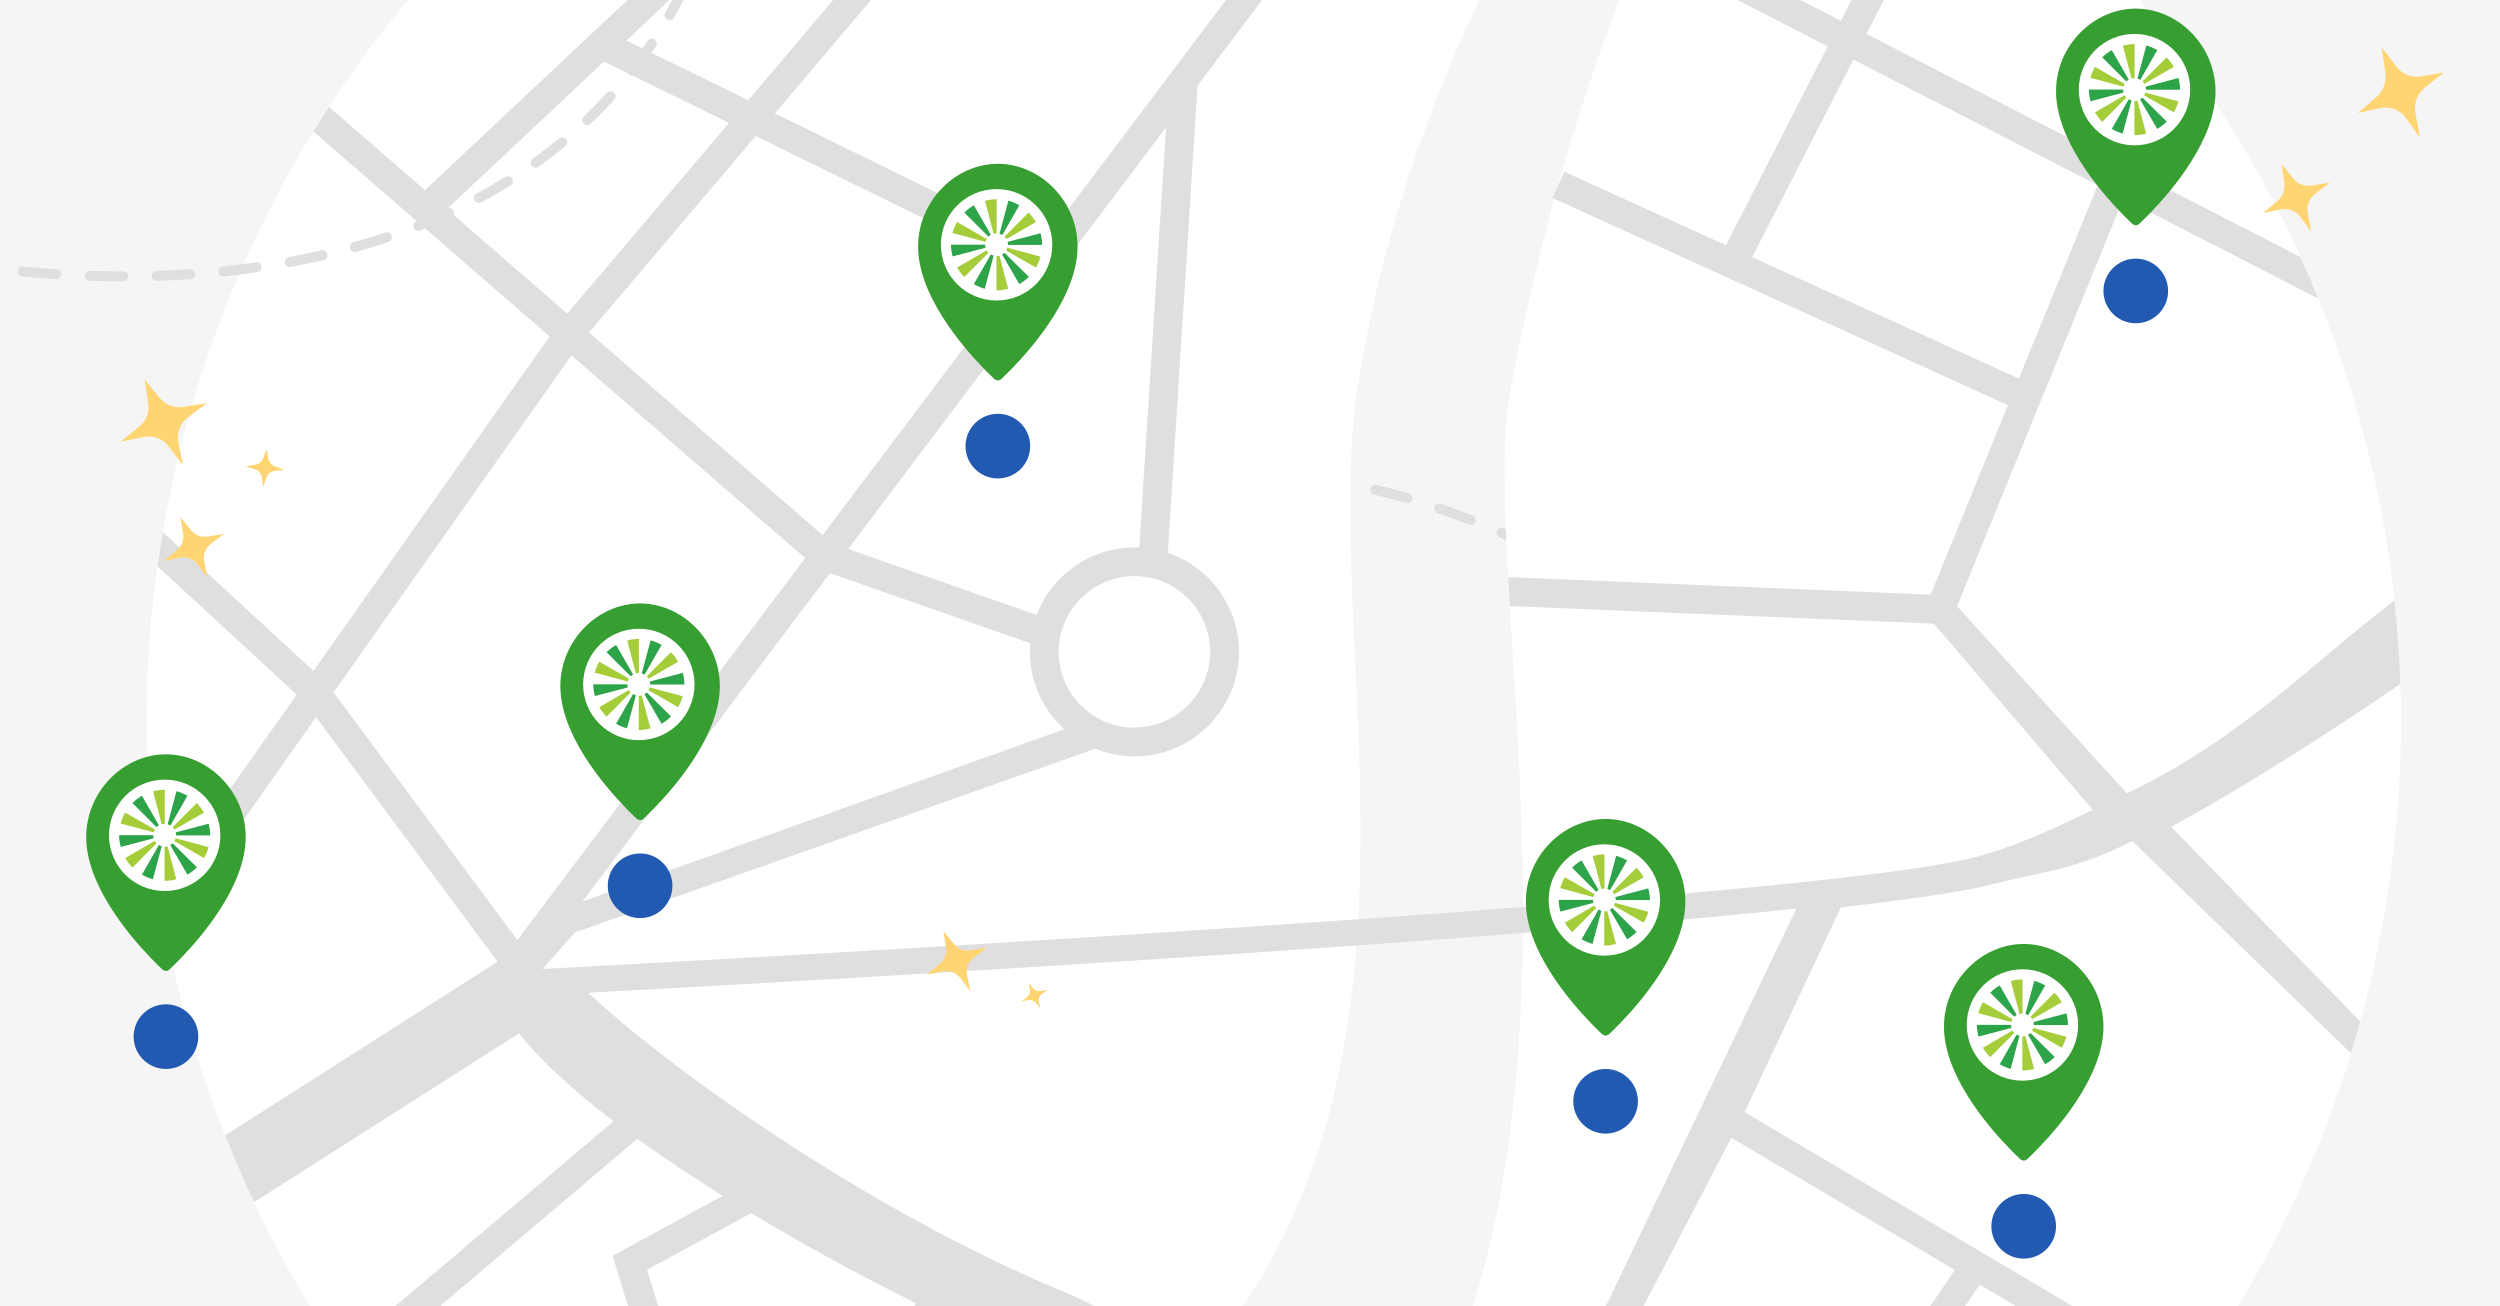
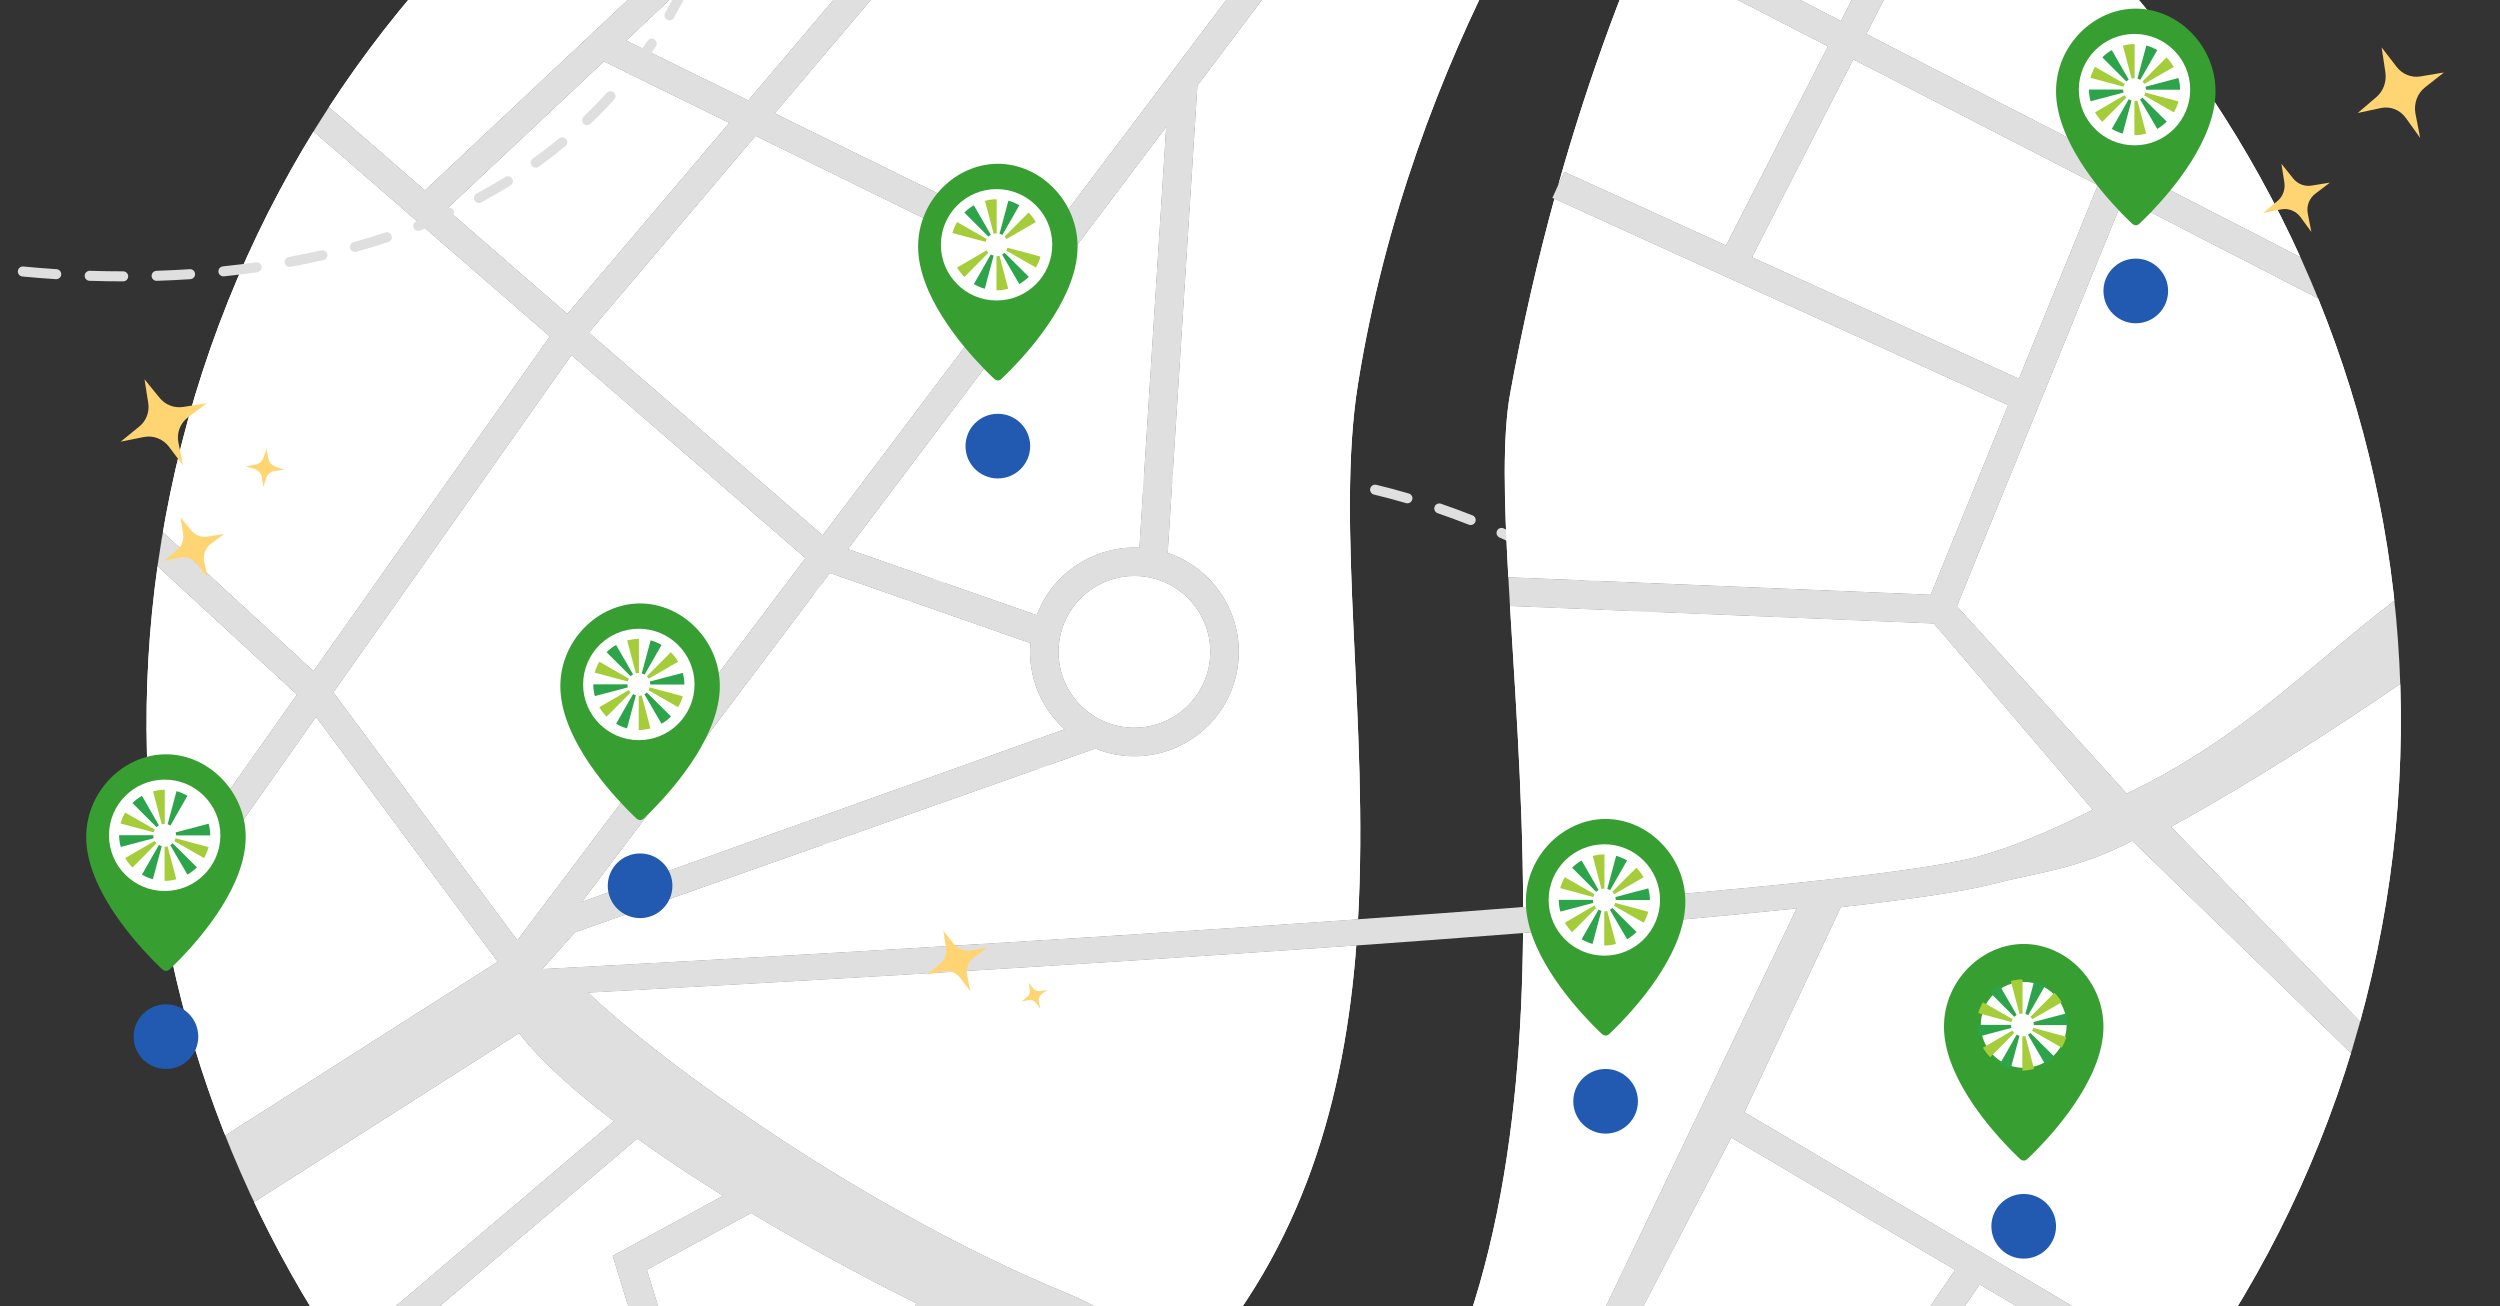
<svg xmlns="http://www.w3.org/2000/svg" width="580" height="303" viewBox="0 0 580 303" fill="none">
  <rect x="0" y="0" width="580" height="303" fill="#333333" stroke="none" />
  <g clip-path="url(#clip0_4_614)">
-     <rect width="580" height="303" fill="#F5F5F5" />
    <path d="M280.638 111.209C278.084 111.377 275.509 111.635 273.005 111.973C272.354 112.048 271.781 111.605 271.696 110.977C271.61 110.34 272.056 109.755 272.693 109.668C275.249 109.321 277.879 109.057 280.487 108.887C281.128 108.845 281.682 109.331 281.724 109.973C281.764 110.594 281.308 111.134 280.696 111.204C280.676 111.206 280.657 111.208 280.638 111.209ZM256.562 114.308C256.386 113.69 256.744 113.046 257.362 112.87C259.862 112.157 262.422 111.526 264.972 110.994C265.606 110.859 266.218 111.266 266.348 111.895C266.48 112.524 266.076 113.14 265.447 113.272C262.952 113.792 260.446 114.41 258 115.108C257.937 115.126 257.874 115.138 257.812 115.145C257.256 115.209 256.72 114.863 256.562 114.308ZM295.981 111.224C293.414 111.057 290.832 110.97 288.307 110.967C287.664 110.965 287.144 110.444 287.145 109.801C287.146 109.159 287.667 108.638 288.31 108.639C290.885 108.643 293.517 108.732 296.132 108.903C296.773 108.944 297.259 109.498 297.217 110.14C297.18 110.71 296.738 111.157 296.19 111.22C296.121 111.227 296.051 111.229 295.981 111.224ZM242.057 119.771C241.795 119.184 242.058 118.496 242.644 118.234C245.028 117.168 247.471 116.178 249.906 115.289C250.509 115.071 251.178 115.38 251.398 115.984C251.618 116.588 251.307 117.256 250.703 117.476C248.32 118.345 245.927 119.315 243.594 120.358C243.482 120.408 243.367 120.439 243.251 120.452C242.761 120.508 242.269 120.246 242.057 119.771ZM311.227 113.139C308.692 112.672 306.136 112.275 303.629 111.958C302.991 111.878 302.54 111.296 302.62 110.658C302.701 110.021 303.284 109.57 303.921 109.65C306.471 109.971 309.071 110.376 311.649 110.851C312.281 110.968 312.698 111.574 312.582 112.206C312.487 112.722 312.066 113.095 311.571 113.151C311.459 113.164 311.343 113.161 311.227 113.139ZM228.444 127.185C228.105 126.639 228.273 125.922 228.82 125.584C231.046 124.203 233.329 122.889 235.607 121.676C236.173 121.375 236.879 121.59 237.181 122.157C237.482 122.724 237.267 123.429 236.7 123.731C234.468 124.919 232.229 126.208 230.046 127.561C229.895 127.654 229.732 127.709 229.566 127.728C229.133 127.778 228.689 127.581 228.444 127.185ZM326.195 116.721C323.714 115.994 321.21 115.326 318.754 114.737C318.129 114.587 317.745 113.96 317.894 113.334C318.044 112.71 318.672 112.325 319.297 112.475C321.79 113.072 324.331 113.75 326.849 114.488C327.466 114.669 327.819 115.315 327.639 115.932C327.503 116.395 327.105 116.709 326.655 116.761C326.505 116.778 326.349 116.766 326.195 116.721ZM151.283 138.478C151.161 137.847 151.573 137.237 152.204 137.115C154.765 136.619 157.363 136.197 159.929 135.86C160.565 135.77 161.15 136.225 161.234 136.862C161.318 137.499 160.869 138.084 160.232 138.167C157.713 138.498 155.161 138.913 152.646 139.4C151.958 139.482 151.399 139.079 151.283 138.478ZM175.553 137.117C173.017 137.129 170.435 137.225 167.877 137.401C167.236 137.445 166.68 136.961 166.636 136.321C166.592 135.678 167.087 135.117 167.717 135.079C170.324 134.899 172.956 134.802 175.541 134.79C176.184 134.787 176.707 135.305 176.71 135.948C176.714 136.546 176.263 137.042 175.681 137.109C175.639 137.114 175.596 137.116 175.553 137.117ZM136.295 142.448C136.1 141.836 136.438 141.181 137.05 140.986C139.531 140.196 142.061 139.47 144.57 138.829C145.192 138.671 145.826 139.046 145.986 139.668C146.144 140.29 145.769 140.924 145.147 141.083C142.681 141.713 140.195 142.427 137.757 143.203C137.683 143.227 137.609 143.243 137.534 143.251C136.994 143.313 136.467 142.987 136.295 142.448ZM190.866 138.07C188.366 137.739 185.795 137.49 183.228 137.333C182.586 137.293 182.098 136.741 182.138 136.099C182.178 135.458 182.732 134.97 183.371 135.01C185.993 135.172 188.617 135.425 191.172 135.763C191.809 135.847 192.257 136.432 192.173 137.069C192.101 137.609 191.67 138.014 191.152 138.073C191.06 138.083 190.963 138.083 190.866 138.07ZM340.771 121.73C338.364 120.782 335.93 119.884 333.537 119.06C332.93 118.852 332.606 118.19 332.816 117.582C333.025 116.974 333.687 116.652 334.295 116.861C336.719 117.695 339.184 118.604 341.623 119.564C342.221 119.799 342.516 120.475 342.28 121.073C342.117 121.488 341.742 121.756 341.329 121.803C341.146 121.824 340.955 121.801 340.771 121.73ZM215.857 136.237C215.462 135.731 215.551 135 216.058 134.604C217.084 133.801 218.147 132.985 219.216 132.177C220.232 131.409 221.271 130.648 222.301 129.916C222.825 129.544 223.552 129.667 223.924 130.191C224.296 130.714 224.173 131.441 223.65 131.813C222.637 132.532 221.617 133.28 220.618 134.034C219.559 134.834 218.507 135.642 217.491 136.437C217.315 136.574 217.113 136.653 216.907 136.676C216.518 136.721 216.116 136.568 215.857 136.237ZM121.858 148.105C121.596 147.519 121.859 146.83 122.445 146.568C124.822 145.503 127.253 144.495 129.669 143.571C130.269 143.342 130.941 143.643 131.171 144.243C131.4 144.843 131.1 145.515 130.499 145.745C128.124 146.653 125.734 147.644 123.396 148.691C123.284 148.741 123.169 148.773 123.053 148.786C122.563 148.842 122.071 148.58 121.858 148.105ZM205.855 141.225C203.457 140.515 200.957 139.886 198.427 139.356C197.798 139.225 197.394 138.607 197.527 137.978C197.658 137.35 198.274 136.946 198.903 137.078C201.496 137.621 204.058 138.266 206.516 138.994C207.132 139.176 207.484 139.824 207.302 140.44C207.165 140.901 206.767 141.215 206.318 141.266C206.167 141.283 206.01 141.271 205.855 141.225ZM108.131 155.314C107.807 154.759 107.994 154.046 108.548 153.722C110.798 152.407 113.103 151.14 115.399 149.957C115.971 149.663 116.673 149.887 116.967 150.459C117.261 151.03 117.036 151.732 116.465 152.026C114.204 153.191 111.936 154.437 109.723 155.731C109.579 155.815 109.424 155.865 109.268 155.882C108.824 155.933 108.371 155.724 108.131 155.314ZM354.892 127.952C352.566 126.818 350.21 125.724 347.892 124.701C347.304 124.442 347.037 123.755 347.297 123.167C347.556 122.579 348.242 122.313 348.831 122.572C351.176 123.607 353.559 124.713 355.912 125.86C356.489 126.142 356.73 126.838 356.448 127.416C356.267 127.787 355.915 128.018 355.533 128.062C355.321 128.087 355.098 128.053 354.892 127.952ZM204.093 146.336C203.655 145.865 203.683 145.129 204.154 144.692C205.985 142.992 207.954 141.252 210.004 139.52C210.494 139.106 211.228 139.167 211.643 139.658C212.058 140.149 211.995 140.883 211.505 141.297C209.483 143.006 207.542 144.722 205.737 146.398C205.548 146.573 205.317 146.674 205.079 146.701C204.723 146.742 204.355 146.619 204.093 146.336ZM220.016 146.911C217.838 145.761 215.505 144.689 213.084 143.723C212.487 143.485 212.196 142.808 212.434 142.211C212.672 141.615 213.35 141.324 213.946 141.561C216.444 142.558 218.851 143.664 221.102 144.852C221.67 145.152 221.888 145.856 221.588 146.424C221.403 146.778 221.06 146.995 220.691 147.037C220.466 147.063 220.231 147.024 220.016 146.911ZM368.525 135.213C366.288 133.92 364.015 132.658 361.771 131.461C361.204 131.159 360.989 130.455 361.291 129.887C361.593 129.321 362.298 129.106 362.865 129.408C365.133 130.617 367.429 131.892 369.689 133.198C370.245 133.52 370.436 134.232 370.114 134.787C369.922 135.119 369.592 135.321 369.238 135.361C368.999 135.389 368.749 135.342 368.525 135.213ZM193.528 157.673C193.031 157.266 192.957 156.534 193.364 156.036C194.93 154.122 196.682 152.149 198.574 150.174C199.018 149.709 199.754 149.693 200.218 150.137C200.682 150.582 200.699 151.318 200.254 151.782C198.405 153.715 196.693 155.641 195.166 157.509C194.966 157.753 194.688 157.895 194.397 157.929C194.096 157.963 193.782 157.88 193.528 157.673ZM232.33 155.685C230.616 154.001 228.657 152.38 226.509 150.866C225.984 150.495 225.857 149.77 226.227 149.244C226.597 148.719 227.323 148.594 227.848 148.964C230.1 150.549 232.157 152.252 233.961 154.025C234.419 154.475 234.426 155.212 233.976 155.67C233.781 155.867 233.534 155.981 233.279 156.01C232.942 156.049 232.591 155.941 232.33 155.685ZM381.648 143.38C379.508 141.951 377.322 140.541 375.151 139.19C374.606 138.85 374.439 138.132 374.779 137.587C375.118 137.042 375.836 136.875 376.381 137.214C378.573 138.579 380.78 140.002 382.94 141.446C383.475 141.803 383.619 142.525 383.262 143.059C383.064 143.355 382.754 143.531 382.426 143.569C382.162 143.599 381.886 143.54 381.648 143.38ZM185.483 170.871C184.895 170.612 184.627 169.926 184.886 169.338C185.874 167.091 187.156 164.75 188.697 162.38C189.047 161.842 189.767 161.688 190.307 162.039C190.845 162.389 190.998 163.11 190.648 163.649C189.175 165.914 187.953 168.142 187.016 170.274C186.843 170.667 186.48 170.916 186.082 170.962C185.885 170.984 185.678 170.956 185.483 170.871ZM240.259 168.129C239.58 165.863 238.52 163.616 237.105 161.449C236.754 160.911 236.906 160.19 237.444 159.839C237.983 159.488 238.703 159.64 239.054 160.177C240.59 162.532 241.746 164.983 242.487 167.461C242.671 168.077 242.322 168.725 241.706 168.909C241.639 168.929 241.571 168.943 241.504 168.951C240.954 169.014 240.422 168.676 240.259 168.129ZM394.227 152.373C392.205 150.826 390.113 149.279 388.009 147.777C387.487 147.403 387.366 146.676 387.739 146.154C388.113 145.63 388.84 145.509 389.363 145.884C391.486 147.401 393.599 148.963 395.641 150.524C396.151 150.915 396.249 151.645 395.858 152.156C395.659 152.417 395.369 152.57 395.067 152.605C394.778 152.638 394.477 152.563 394.227 152.373ZM182.823 185.174C182.632 184.407 182.488 183.611 182.396 182.807C182.185 180.968 182.238 179.02 182.552 177.019C182.651 176.384 183.247 175.951 183.882 176.05C184.516 176.15 184.95 176.746 184.851 177.38C184.569 179.174 184.52 180.912 184.707 182.543C184.788 183.246 184.913 183.94 185.081 184.609C185.237 185.233 184.857 185.864 184.234 186.02C184.184 186.033 184.134 186.042 184.083 186.048C183.512 186.113 182.966 185.747 182.823 185.174ZM406.134 162.225C406.113 162.205 404.03 160.256 400.286 157.176C399.791 156.767 399.719 156.035 400.128 155.538C400.536 155.042 401.27 154.971 401.765 155.379C405.574 158.513 407.64 160.447 407.726 160.528C408.195 160.967 408.218 161.703 407.778 162.172C407.582 162.381 407.327 162.502 407.063 162.532C406.735 162.569 406.394 162.468 406.134 162.225ZM240.169 184.059C239.573 183.82 239.285 183.142 239.525 182.545C239.554 182.472 239.583 182.398 239.612 182.324C240.503 180.034 241.018 177.7 241.141 175.386C241.176 174.744 241.722 174.25 242.366 174.287C243.007 174.32 243.5 174.868 243.465 175.51C243.329 178.071 242.762 180.648 241.78 183.168C241.748 183.25 241.716 183.332 241.683 183.414C241.518 183.825 241.146 184.089 240.736 184.136C240.549 184.158 240.355 184.134 240.169 184.059ZM193.008 197.491C190.457 196.113 188.307 194.42 186.619 192.457C186.2 191.97 186.255 191.235 186.742 190.816C187.23 190.397 187.964 190.452 188.383 190.939C189.885 192.686 191.813 194.201 194.113 195.443C194.678 195.748 194.889 196.454 194.584 197.019C194.397 197.367 194.057 197.581 193.692 197.623C193.464 197.649 193.225 197.608 193.008 197.491ZM229.721 195.215C229.374 194.674 229.531 193.954 230.072 193.607C232.236 192.22 234.126 190.602 235.691 188.797C236.112 188.312 236.847 188.259 237.332 188.68C237.817 189.101 237.87 189.836 237.449 190.321C235.739 192.294 233.679 194.059 231.328 195.567C231.174 195.666 231.005 195.723 230.833 195.743C230.406 195.792 229.969 195.601 229.721 195.215ZM208.432 201.397C205.702 201.295 203.042 200.933 200.526 200.322C199.902 200.17 199.519 199.541 199.67 198.917C199.822 198.292 200.452 197.909 201.076 198.061C203.441 198.636 205.945 198.975 208.519 199.072C209.161 199.096 209.662 199.636 209.638 200.278C209.616 200.86 209.171 201.326 208.61 201.391C208.551 201.397 208.492 201.399 208.432 201.397ZM215.06 199.982C214.966 199.345 215.406 198.755 216.042 198.661C218.573 198.288 221.031 197.684 223.345 196.865C223.952 196.651 224.616 196.968 224.83 197.573C225.045 198.179 224.727 198.844 224.122 199.058C221.665 199.927 219.061 200.569 216.381 200.963C215.722 201.039 215.152 200.605 215.06 199.982Z" fill="#DFDFDF" />
    <path d="M295.771 428.995C280.073 428.995 264.159 427.573 248.195 424.626C266.219 405.791 284.324 386.202 300.612 369.014C300.612 369.014 300.612 369.014 300.619 369.014C315.687 388.029 329.423 408.585 339.847 425.206C345.723 424.193 351.548 422.99 357.306 421.585C346.133 403.446 330.351 379.461 312.549 357.301L327.786 351.196L412.154 401.467C414.498 400.297 416.826 399.1 419.137 397.858L399.357 386.073L459.293 298.028L504.46 324.73C505.798 322.948 507.119 321.143 508.424 319.321L404.743 258.029L427.082 210.492C443.298 208.653 455.712 206.834 462.414 205.095C472.619 202.444 481.902 201.777 494.676 195.093L545.398 244.346C546.152 241.905 546.859 239.45 547.54 236.968L503.718 191.819C522.065 181.776 541.131 169.45 556.857 158.702C556.643 152.2 556.177 145.745 555.485 139.332C536.262 153.941 520.512 171.062 493.422 184.076L454.031 140.631L492.63 46.027L537.802 69.258C536.486 66.016 535.108 62.806 533.664 59.624L495.16 39.829L506.208 12.753C504.68 10.667 503.121 8.606 501.525 6.569L489.206 36.763L433.02 7.876L456.696 -38.38C454.919 -39.77 453.126 -41.15 451.31 -42.498L427.087 4.827L383.04 -17.82C382.168 -15.816 381.297 -13.755 380.42 -11.667L424.045 10.765L400.425 56.909L362.911 39.839L361.517 42.904V42.91C376.501 -10.355 396.326 -47.44 409.247 -67.954C514.789 -17.068 576.378 100.685 551.498 220.607C525.888 344.082 417.096 428.995 295.771 428.995ZM393.616 382.648L335.585 348.081L363.676 336.836L401.662 263.955L453.541 294.627L393.616 382.648ZM320.039 347.113C346.302 311.179 352.942 262.538 353.353 216.462C376.895 214.609 398.733 212.691 416.769 210.78L358.902 331.556L320.039 347.113ZM353.37 210.43C353.302 182.767 351.182 156.284 349.957 134.324C350.075 136.378 350.199 138.475 350.322 140.605L448.656 144.669L485.484 187.864C475.47 192.895 466.096 196.835 458.231 198.874C444.27 202.495 402.708 206.585 353.37 210.43ZM447.914 137.957L349.934 133.907C348.939 116.015 348.551 101.164 350.378 91.171C353.319 75.082 356.8 60.062 360.622 46.128L360.628 46.133L465.844 94.011L447.914 137.957ZM468.374 87.827L406.503 59.675L429.978 13.819L486.675 42.969L468.374 87.827Z" fill="white" />
    <path d="M295.771 428.995C280.073 428.995 264.159 427.573 248.195 424.626C266.219 405.791 284.324 386.202 300.612 369.014C300.612 369.014 300.612 369.014 300.619 369.014C315.687 388.029 329.423 408.585 339.847 425.206C345.723 424.193 351.548 422.99 357.306 421.585C346.133 403.446 330.351 379.461 312.549 357.301L327.786 351.196L412.154 401.467C414.498 400.297 416.826 399.1 419.137 397.858L399.357 386.073L459.293 298.028L504.46 324.73C505.798 322.948 507.119 321.143 508.424 319.321L404.743 258.029L427.082 210.492C443.298 208.653 455.712 206.834 462.414 205.095C472.619 202.444 481.902 201.777 494.676 195.093L545.398 244.346C546.152 241.905 546.859 239.45 547.54 236.968L503.718 191.819C522.065 181.776 541.131 169.45 556.857 158.702C556.643 152.2 556.177 145.745 555.485 139.332C536.262 153.941 520.512 171.062 493.422 184.076L454.031 140.631L492.63 46.027L537.802 69.258C536.486 66.016 535.108 62.806 533.664 59.624L495.16 39.829L506.208 12.753C504.68 10.667 503.121 8.606 501.525 6.569L489.206 36.763L433.02 7.876L456.696 -38.38C454.919 -39.77 453.126 -41.15 451.31 -42.498L427.087 4.827L383.04 -17.82C382.168 -15.816 381.297 -13.755 380.42 -11.667L424.045 10.765L400.425 56.909L362.911 39.839L361.517 42.904V42.91C376.501 -10.355 396.326 -47.44 409.247 -67.954C514.789 -17.068 576.378 100.685 551.498 220.607C525.888 344.082 417.096 428.995 295.771 428.995ZM393.616 382.648L335.585 348.081L363.676 336.836L401.662 263.955L453.541 294.627L393.616 382.648ZM320.039 347.113C346.302 311.179 352.942 262.538 353.353 216.462C376.895 214.609 398.733 212.691 416.769 210.78L358.902 331.556L320.039 347.113ZM353.37 210.43C353.302 182.767 351.182 156.284 349.957 134.324C350.075 136.378 350.199 138.475 350.322 140.605L448.656 144.669L485.484 187.864C475.47 192.895 466.096 196.835 458.231 198.874C444.27 202.495 402.708 206.585 353.37 210.43ZM447.914 137.957L349.934 133.907C348.939 116.015 348.551 101.164 350.378 91.171C353.319 75.082 356.8 60.062 360.622 46.128L360.628 46.133L465.844 94.011L447.914 137.957ZM468.374 87.827L406.503 59.675L429.978 13.819L486.675 42.969L468.374 87.827Z" fill="white" />
    <path d="M175.506 399.847C73.791 347.389 15.12 231.937 39.502 114.399C65.115 -9.077 173.903 -94 295.238 -94C312.831 -94 330.7 -92.213 348.607 -88.499C363.316 -85.446 377.474 -81.192 391.013 -75.899C367.032 -46.226 327.421 12.233 315.063 88.997C309.755 121.944 317.616 167.418 315.063 213.266C232.742 219.096 143.422 223.878 125.879 224.799L133.378 216.337L254.119 173.698C255.439 174.228 256.814 174.67 258.256 174.969C259.91 175.312 261.561 175.477 263.187 175.477C274.434 175.477 284.549 167.588 286.921 156.151C289.441 144.031 282.384 132.125 270.931 128.264L277.824 19.863L357.924 -86.373C355.562 -86.955 353.19 -87.499 350.799 -88.015L303.806 -25.679L222.249 -83.507C219.558 -82.721 216.872 -81.907 214.212 -81.031L224.281 -73.891L98.588 44.122L76.339 24.826C75.111 26.708 73.914 28.611 72.736 30.53L127.524 78.055L72.731 155.654L37.797 123.461C37.346 126.109 36.925 128.751 36.555 131.391L68.852 161.152L36.895 206.415C37.365 209.537 37.899 212.642 38.482 215.732L73.33 166.369L115.436 223.115L52.258 263.393C54.329 268.639 56.568 273.806 58.97 278.894L120.414 239.727C125.25 245.967 132.915 252.925 142.36 260.115L78.906 313.907C80.156 315.757 81.433 317.589 82.735 319.406L147.87 264.191C153.978 268.588 160.665 273.036 167.697 277.427L142.12 291.343L166.709 371.168L155.318 388.248C157.193 389.435 159.081 390.61 160.993 391.757L218.656 305.344C226.398 309.06 233.924 312.433 240.969 315.334C248.577 318.472 256.479 323.734 264.434 330.42C264.439 330.42 264.443 330.425 264.447 330.431C240.139 353.461 206.755 378.319 175.506 399.847ZM171.489 364.009L150.102 294.592L174.264 281.452C186.636 288.891 199.81 296.055 212.603 302.392L171.489 364.009ZM276.126 318.635C276.121 318.635 276.115 318.629 276.115 318.624C266.489 310.375 256.786 303.814 247.327 299.918C200.292 280.52 153.762 246.726 136.499 230.303C167.906 228.622 241.92 224.505 311.847 219.551C312.786 219.485 313.725 219.418 314.664 219.351C311.976 254.345 302.626 289.246 276.126 318.635ZM120.019 218.088L77.382 160.629L132.576 82.44L186.815 129.489L120.019 218.088ZM135.102 209.163L192.554 132.961L239.032 149.23C238.392 156.904 241.47 164.226 246.931 169.182L135.102 209.163ZM263.185 168.805C262.006 168.805 260.81 168.686 259.611 168.437C250.119 166.468 244 157.144 245.969 147.655C247.689 139.364 255.02 133.646 263.174 133.646C264.355 133.646 265.55 133.766 266.753 134.015C276.244 135.983 282.361 145.304 280.394 154.797C278.674 163.086 271.342 168.805 263.185 168.805ZM240.518 142.678L196.769 127.372L270.52 29.547L264.321 127.032C263.94 127.014 263.558 127.006 263.177 127.006C253.165 127.006 244.074 133.238 240.518 142.678ZM190.845 124.151L136.654 77.147L175.315 31.549L237.622 62.105L190.845 124.151ZM131.615 72.772L103.654 48.517L140.117 14.279L169.138 28.514L131.615 72.772ZM241.712 56.678L179.765 26.296L249.526 -55.989L299.786 -20.35L241.712 56.678ZM173.587 23.263L145.316 9.4L229.832 -69.953L244.061 -59.865L173.587 23.263Z" fill="white" />
    <path d="M175.506 399.847C73.791 347.389 15.12 231.937 39.502 114.399C65.115 -9.077 173.903 -94 295.238 -94C312.831 -94 330.7 -92.213 348.607 -88.499C363.316 -85.446 377.474 -81.192 391.013 -75.899C367.032 -46.226 327.421 12.233 315.063 88.997C309.755 121.944 317.616 167.418 315.063 213.266C232.742 219.096 143.422 223.878 125.879 224.799L133.378 216.337L254.119 173.698C255.439 174.228 256.814 174.67 258.256 174.969C259.91 175.312 261.561 175.477 263.187 175.477C274.434 175.477 284.549 167.588 286.921 156.151C289.441 144.031 282.384 132.125 270.931 128.264L277.824 19.863L357.924 -86.373C355.562 -86.955 353.19 -87.499 350.799 -88.015L303.806 -25.679L222.249 -83.507C219.558 -82.721 216.872 -81.907 214.212 -81.031L224.281 -73.891L98.588 44.122L76.339 24.826C75.111 26.708 73.914 28.611 72.736 30.53L127.524 78.055L72.731 155.654L37.797 123.461C37.346 126.109 36.925 128.751 36.555 131.391L68.852 161.152L36.895 206.415C37.365 209.537 37.899 212.642 38.482 215.732L73.33 166.369L115.436 223.115L52.258 263.393C54.329 268.639 56.568 273.806 58.97 278.894L120.414 239.727C125.25 245.967 132.915 252.925 142.36 260.115L78.906 313.907C80.156 315.757 81.433 317.589 82.735 319.406L147.87 264.191C153.978 268.588 160.665 273.036 167.697 277.427L142.12 291.343L166.709 371.168L155.318 388.248C157.193 389.435 159.081 390.61 160.993 391.757L218.656 305.344C226.398 309.06 233.924 312.433 240.969 315.334C248.577 318.472 256.479 323.734 264.434 330.42C264.439 330.42 264.443 330.425 264.447 330.431C240.139 353.461 206.755 378.319 175.506 399.847ZM171.489 364.009L150.102 294.592L174.264 281.452C186.636 288.891 199.81 296.055 212.603 302.392L171.489 364.009ZM276.126 318.635C276.121 318.635 276.115 318.629 276.115 318.624C266.489 310.375 256.786 303.814 247.327 299.918C200.292 280.52 153.762 246.726 136.499 230.303C167.906 228.622 241.92 224.505 311.847 219.551C312.786 219.485 313.725 219.418 314.664 219.351C311.976 254.345 302.626 289.246 276.126 318.635ZM120.019 218.088L77.382 160.629L132.576 82.44L186.815 129.489L120.019 218.088ZM135.102 209.163L192.554 132.961L239.032 149.23C238.392 156.904 241.47 164.226 246.931 169.182L135.102 209.163ZM263.185 168.805C262.006 168.805 260.81 168.686 259.611 168.437C250.119 166.468 244 157.144 245.969 147.655C247.689 139.364 255.02 133.646 263.174 133.646C264.355 133.646 265.55 133.766 266.753 134.015C276.244 135.983 282.361 145.304 280.394 154.797C278.674 163.086 271.342 168.805 263.185 168.805ZM240.518 142.678L196.769 127.372L270.52 29.547L264.321 127.032C263.94 127.014 263.558 127.006 263.177 127.006C253.165 127.006 244.074 133.238 240.518 142.678ZM190.845 124.151L136.654 77.147L175.315 31.549L237.622 62.105L190.845 124.151ZM131.615 72.772L103.654 48.517L140.117 14.279L169.138 28.514L131.615 72.772ZM241.712 56.678L179.765 26.296L249.526 -55.989L299.786 -20.35L241.712 56.678ZM173.587 23.263L145.316 9.4L229.832 -69.953L244.061 -59.865L173.587 23.263Z" fill="white" />
    <path d="M339.847 425.206C329.423 408.585 315.687 388.029 300.619 369.014C300.612 369.014 300.612 369.014 300.612 369.014C289.041 354.406 276.689 340.726 264.447 330.431C264.443 330.425 264.439 330.42 264.434 330.42C256.479 323.734 248.577 318.472 240.969 315.334C233.924 312.433 226.398 309.06 218.656 305.344L160.993 391.758C159.081 390.61 157.194 389.435 155.318 388.248L166.709 371.168L142.12 291.343L167.697 277.427C160.665 273.036 153.978 268.588 147.87 264.191L82.735 319.406C81.433 317.589 80.156 315.757 78.906 313.907L142.36 260.115C132.915 252.925 125.25 245.967 120.414 239.727L58.97 278.894C56.568 273.806 54.329 268.639 52.258 263.393L115.436 223.115L73.33 166.369L38.482 215.732C37.899 212.642 37.365 209.538 36.895 206.416L68.852 161.152L36.555 131.391C36.925 128.751 37.346 126.11 37.797 123.461L72.731 155.654L127.524 78.055L72.736 30.53C73.914 28.611 75.111 26.709 76.339 24.826L98.588 44.122L224.281 -73.891L214.212 -81.031C216.872 -81.907 219.558 -82.721 222.249 -83.507L303.806 -25.679L350.799 -88.014C353.19 -87.499 355.562 -86.955 357.924 -86.373L277.824 19.863L270.931 128.264C282.384 132.125 289.441 144.031 286.921 156.151C284.549 167.588 274.434 175.477 263.187 175.477C261.561 175.477 259.91 175.313 258.256 174.969C256.814 174.671 255.439 174.228 254.119 173.698L133.378 216.337L125.879 224.799C143.422 223.878 232.742 219.096 315.063 213.267C315.147 213.262 315.231 213.256 315.31 213.25C328.259 212.333 341.039 211.391 353.336 210.433C353.347 210.432 353.358 210.431 353.37 210.43C402.708 206.585 444.27 202.495 458.231 198.875C466.096 196.835 475.47 192.896 485.484 187.864L448.656 144.669L350.322 140.605C350.199 138.475 350.075 136.378 349.957 134.324C349.946 134.185 349.939 134.046 349.934 133.907L447.914 137.957L465.844 94.011L360.628 46.133L360.622 46.128L360.151 45.912L361.517 42.91V42.904L362.911 39.839L400.425 56.909L424.045 10.766L380.42 -11.667C381.297 -13.755 382.168 -15.816 383.04 -17.82L427.087 4.827L451.31 -42.497C453.126 -41.15 454.919 -39.77 456.696 -38.38L433.02 7.876L489.206 36.764L501.525 6.569C503.121 8.606 504.68 10.667 506.208 12.753L495.16 39.829L533.664 59.625C535.108 62.806 536.486 66.017 537.802 69.258L492.63 46.027L454.031 140.631L493.422 184.076C520.512 171.062 536.262 153.941 555.485 139.332C556.177 145.745 556.643 152.2 556.857 158.702C541.131 169.45 522.065 181.776 503.717 191.819L547.54 236.968C546.859 239.45 546.152 241.905 545.398 244.347L494.676 195.093C481.902 201.777 472.619 202.445 462.414 205.096C455.712 206.834 443.298 208.654 427.082 210.492L404.743 258.029L508.424 319.321C507.119 321.143 505.798 322.948 504.46 324.73L459.293 298.028L399.357 386.073L419.137 397.858C416.826 399.1 414.498 400.297 412.154 401.467L327.786 351.196L312.549 357.302C330.351 379.461 346.133 403.446 357.306 421.585C351.548 422.99 345.723 424.193 339.847 425.206ZM401.662 263.955L363.676 336.836L335.585 348.081L393.616 382.648L453.541 294.627L401.662 263.955ZM174.264 281.453L150.102 294.593L171.489 364.009L212.603 302.392C199.81 296.055 186.636 288.891 174.264 281.453ZM276.126 318.635C287.051 328.002 297.875 339.54 308.125 351.882L319.999 347.131L320.039 347.113L358.902 331.556L416.769 210.78C398.733 212.691 376.895 214.61 353.353 216.462C352.549 216.525 351.744 216.588 350.935 216.651C339.162 217.571 326.988 218.475 314.664 219.351C313.725 219.418 312.786 219.485 311.847 219.551C241.92 224.505 167.906 228.623 136.499 230.303C153.762 246.726 200.292 280.52 247.327 299.918C256.786 303.814 266.489 310.375 276.115 318.624C276.115 318.629 276.121 318.635 276.126 318.635ZM132.576 82.44L77.382 160.629L120.019 218.088L186.815 129.489L132.576 82.44ZM192.554 132.961L135.102 209.163L246.931 169.183C241.47 164.226 238.393 156.905 239.032 149.23L192.554 132.961ZM263.174 133.646C255.02 133.646 247.689 139.364 245.969 147.655C244 157.145 250.119 166.468 259.611 168.437C260.81 168.686 262.006 168.805 263.185 168.805C271.342 168.805 278.674 163.086 280.394 154.797C282.362 145.304 276.244 135.983 266.754 134.015C265.55 133.766 264.355 133.646 263.174 133.646ZM270.52 29.547L196.769 127.372L240.518 142.678C244.074 133.239 253.165 127.006 263.177 127.006C263.558 127.006 263.94 127.014 264.321 127.032L270.52 29.547ZM175.315 31.549L136.654 77.147L190.845 124.151L237.622 62.105L175.315 31.549ZM429.978 13.819L406.503 59.675L468.374 87.827L486.675 42.969L429.978 13.819ZM140.117 14.28L103.654 48.517L131.615 72.772L169.138 28.514L140.117 14.28ZM249.526 -55.989L179.765 26.297L241.712 56.678L299.786 -20.35L249.526 -55.989ZM229.832 -69.953L145.316 9.4L173.587 23.263L244.061 -59.865L229.832 -69.953Z" fill="#DFDFDF" />
    <path d="M156 205.5C156 209.642 152.642 213 148.501 213C144.359 213 141 209.642 141 205.5C141 201.358 144.359 198 148.501 198C152.642 198 156 201.358 156 205.5Z" fill="#215AB0" />
    <path d="M138.545 158.772C138.545 153.269 143.001 148.807 148.501 148.807C153.997 148.807 158.455 153.269 158.455 158.772C158.455 164.276 153.997 168.738 148.501 168.738C143.001 168.738 138.545 164.276 138.545 158.772ZM145.179 187.447C145.18 187.447 145.181 187.447 145.181 187.447C145.3 187.57 145.416 187.688 145.53 187.806C145.549 187.825 145.567 187.84 145.586 187.86C145.678 187.953 145.767 188.046 145.856 188.134C145.883 188.165 145.91 188.189 145.938 188.218C146.02 188.302 146.102 188.38 146.182 188.459C146.204 188.484 146.225 188.504 146.247 188.523C146.447 188.725 146.637 188.911 146.815 189.083C146.84 189.108 146.862 189.133 146.886 189.152C146.947 189.217 147.007 189.27 147.066 189.329C147.095 189.358 147.125 189.383 147.153 189.413C147.208 189.466 147.26 189.516 147.312 189.565C147.337 189.59 147.361 189.614 147.385 189.634C147.457 189.703 147.527 189.771 147.592 189.83C147.666 189.899 147.741 189.963 147.817 190.012C147.841 190.032 147.867 190.042 147.891 190.056C147.942 190.091 147.993 190.12 148.043 190.145C148.073 190.16 148.104 190.164 148.136 190.179C148.18 190.194 148.227 190.213 148.273 190.223C148.305 190.234 148.337 190.238 148.37 190.238C148.413 190.248 148.457 190.253 148.501 190.258C148.508 190.258 148.516 190.258 148.522 190.258C148.556 190.258 148.589 190.253 148.623 190.248C148.654 190.243 148.684 190.243 148.714 190.238C148.757 190.228 148.8 190.213 148.842 190.204C148.87 190.194 148.898 190.184 148.925 190.174C148.972 190.154 149.019 190.125 149.063 190.1C149.085 190.086 149.109 190.076 149.131 190.066C149.197 190.017 149.263 189.968 149.327 189.904C149.396 189.84 149.468 189.776 149.542 189.703C149.558 189.688 149.574 189.673 149.589 189.659C149.655 189.594 149.724 189.531 149.795 189.462C149.808 189.452 149.82 189.437 149.834 189.422C150.098 189.172 150.396 188.882 150.724 188.553C150.727 188.553 150.731 188.548 150.735 188.542C151.06 188.224 151.411 187.864 151.788 187.477C151.799 187.466 151.809 187.456 151.82 187.447C157.144 181.953 167 170.281 167 159.185C167 148.59 158.306 140 148.501 140C138.696 140 130 148.59 130 159.185C130 170.281 139.855 181.948 145.179 187.447Z" fill="#379E32" />
    <circle cx="148.206" cy="158.794" r="12.921" fill="white" />
    <path d="M147.527 156.239C147.762 156.192 147.996 156.145 148.23 156.145V148.222C147.292 148.222 146.355 148.363 145.511 148.597L147.527 156.239Z" fill="#A5CD39" />
    <path d="M146.308 156.895C146.449 156.754 146.636 156.613 146.87 156.473L142.933 149.629C142.089 150.097 141.386 150.66 140.729 151.316L146.308 156.895Z" fill="#2DA34A" />
    <path d="M145.652 158.114C145.698 157.879 145.792 157.692 145.933 157.457L139.041 153.519C138.573 154.317 138.198 155.207 137.963 156.051L145.652 158.114Z" fill="#A5CD39" />
    <path d="M145.652 159.473C145.605 159.239 145.558 159.005 145.558 158.77H137.635C137.635 159.708 137.776 160.645 138.01 161.489L145.652 159.473Z" fill="#2DA34A" />
    <path d="M146.308 160.645C146.167 160.505 146.026 160.317 145.886 160.083L139.042 164.068C139.51 164.865 140.073 165.614 140.729 166.271L146.308 160.645Z" fill="#A5CD39" />
    <path d="M147.527 161.302C147.292 161.255 147.105 161.161 146.87 161.02L142.932 167.912C143.729 168.381 144.62 168.755 145.464 168.99L147.527 161.302Z" fill="#2DA34A" />
    <path d="M148.886 161.349C148.651 161.395 148.417 161.442 148.183 161.442V169.365C149.121 169.365 150.058 169.224 150.902 168.99L148.886 161.349Z" fill="#A5CD39" />
    <path d="M150.058 160.645C149.918 160.786 149.73 160.927 149.496 161.067L153.48 167.912C154.277 167.443 155.027 166.88 155.684 166.224L150.058 160.645Z" fill="#2DA34A" />
    <path d="M150.714 159.473C150.668 159.708 150.574 159.895 150.433 160.13L157.325 164.068C157.793 163.271 158.168 162.38 158.403 161.536L150.714 159.473Z" fill="#A5CD39" />
    <path d="M150.761 158.114C150.808 158.349 150.855 158.583 150.855 158.817H158.778C158.778 157.879 158.637 156.942 158.403 156.098L150.761 158.114Z" fill="#2DA34A" />
    <path d="M150.058 156.895C150.199 157.036 150.34 157.223 150.48 157.458L157.325 153.52C156.856 152.722 156.293 151.973 155.637 151.316L150.058 156.895Z" fill="#A5CD39" />
    <path d="M148.886 156.239C149.121 156.285 149.308 156.379 149.543 156.52L153.481 149.628C152.683 149.16 151.793 148.785 150.949 148.55L148.886 156.239Z" fill="#2DA34A" />
    <path d="M503 67.5C503 71.642 499.642 75 495.501 75C491.359 75 488 71.642 488 67.5C488 63.358 491.359 60 495.501 60C499.642 60 503 63.358 503 67.5Z" fill="#215AB0" />
    <path d="M485.545 20.773C485.545 15.269 490.001 10.807 495.501 10.807C500.997 10.807 505.455 15.269 505.455 20.773C505.455 26.276 500.997 30.738 495.501 30.738C490.001 30.738 485.545 26.276 485.545 20.773ZM492.179 49.447C492.18 49.447 492.181 49.447 492.181 49.447C492.3 49.57 492.416 49.688 492.53 49.806C492.549 49.825 492.567 49.84 492.586 49.86C492.678 49.953 492.767 50.046 492.856 50.134C492.883 50.165 492.91 50.189 492.938 50.218C493.02 50.302 493.102 50.38 493.182 50.459C493.204 50.484 493.225 50.504 493.247 50.523C493.447 50.725 493.637 50.911 493.815 51.083C493.84 51.108 493.862 51.133 493.886 51.152C493.947 51.217 494.007 51.27 494.066 51.329C494.095 51.358 494.125 51.383 494.153 51.413C494.208 51.466 494.26 51.516 494.312 51.565C494.337 51.59 494.361 51.614 494.385 51.634C494.457 51.703 494.527 51.771 494.592 51.83C494.666 51.899 494.741 51.963 494.817 52.013C494.841 52.032 494.867 52.042 494.891 52.056C494.942 52.091 494.993 52.12 495.043 52.145C495.073 52.16 495.104 52.164 495.136 52.179C495.18 52.194 495.227 52.213 495.273 52.224C495.305 52.233 495.337 52.238 495.37 52.238C495.413 52.248 495.457 52.253 495.501 52.258C495.508 52.258 495.516 52.258 495.522 52.258C495.556 52.258 495.589 52.253 495.623 52.248C495.654 52.243 495.684 52.243 495.714 52.238C495.757 52.228 495.8 52.213 495.842 52.204C495.87 52.194 495.898 52.184 495.925 52.175C495.972 52.154 496.019 52.125 496.063 52.1C496.085 52.086 496.109 52.076 496.131 52.066C496.197 52.017 496.263 51.968 496.327 51.904C496.396 51.84 496.468 51.776 496.542 51.703C496.558 51.688 496.574 51.673 496.589 51.659C496.655 51.594 496.724 51.531 496.795 51.462C496.808 51.452 496.82 51.437 496.834 51.422C497.098 51.172 497.396 50.882 497.724 50.553C497.727 50.553 497.731 50.548 497.735 50.542C498.06 50.224 498.411 49.864 498.788 49.477C498.799 49.467 498.809 49.456 498.82 49.447C504.144 43.953 514 32.281 514 21.185C514 10.59 505.306 2 495.501 2C485.696 2 477 10.59 477 21.185C477 32.281 486.855 43.948 492.179 49.447Z" fill="#379E32" />
    <circle cx="495.206" cy="20.794" r="12.921" fill="white" />
    <path d="M494.527 18.239C494.762 18.192 494.996 18.145 495.23 18.145V10.222C494.292 10.222 493.355 10.363 492.511 10.597L494.527 18.239Z" fill="#A5CD39" />
    <path d="M493.308 18.895C493.449 18.754 493.636 18.613 493.87 18.473L489.933 11.629C489.089 12.097 488.386 12.66 487.729 13.316L493.308 18.895Z" fill="#2DA34A" />
    <path d="M492.652 20.114C492.698 19.879 492.792 19.692 492.933 19.457L486.041 15.519C485.573 16.317 485.198 17.207 484.963 18.051L492.652 20.114Z" fill="#A5CD39" />
    <path d="M492.652 21.473C492.605 21.238 492.558 21.005 492.558 20.77H484.635C484.635 21.708 484.776 22.645 485.01 23.489L492.652 21.473Z" fill="#2DA34A" />
    <path d="M493.308 22.645C493.167 22.505 493.026 22.317 492.886 22.083L486.042 26.068C486.51 26.865 487.073 27.614 487.729 28.271L493.308 22.645Z" fill="#A5CD39" />
    <path d="M494.527 23.302C494.292 23.255 494.105 23.161 493.87 23.02L489.932 29.912C490.73 30.381 491.62 30.755 492.464 30.99L494.527 23.302Z" fill="#2DA34A" />
    <path d="M495.886 23.349C495.652 23.395 495.418 23.442 495.183 23.442V31.365C496.121 31.365 497.058 31.224 497.902 30.99L495.886 23.349Z" fill="#A5CD39" />
    <path d="M497.058 22.645C496.918 22.786 496.73 22.927 496.496 23.067L500.48 29.912C501.277 29.443 502.027 28.88 502.684 28.224L497.058 22.645Z" fill="#2DA34A" />
    <path d="M497.714 21.473C497.668 21.708 497.574 21.895 497.433 22.13L504.325 26.068C504.793 25.271 505.168 24.38 505.403 23.536L497.714 21.473Z" fill="#A5CD39" />
    <path d="M497.761 20.114C497.808 20.349 497.855 20.583 497.855 20.817H505.778C505.778 19.879 505.637 18.942 505.403 18.098L497.761 20.114Z" fill="#2DA34A" />
    <path d="M497.058 18.895C497.199 19.036 497.34 19.223 497.48 19.458L504.325 15.52C503.856 14.723 503.293 13.973 502.637 13.316L497.058 18.895Z" fill="#A5CD39" />
    <path d="M495.886 18.239C496.121 18.285 496.308 18.379 496.543 18.52L500.481 11.628C499.683 11.16 498.793 10.785 497.949 10.55L495.886 18.239Z" fill="#2DA34A" />
    <path d="M380 255.5C380 259.642 376.642 263 372.501 263C368.359 263 365 259.642 365 255.5C365 251.358 368.359 248 372.501 248C376.642 248 380 251.358 380 255.5Z" fill="#215AB0" />
    <path d="M362.545 208.772C362.545 203.269 367.001 198.807 372.501 198.807C377.997 198.807 382.455 203.269 382.455 208.772C382.455 214.276 377.997 218.738 372.501 218.738C367.001 218.738 362.545 214.276 362.545 208.772ZM369.179 237.447C369.18 237.447 369.181 237.447 369.181 237.447C369.3 237.57 369.416 237.688 369.53 237.806C369.549 237.825 369.567 237.84 369.586 237.86C369.678 237.953 369.767 238.046 369.856 238.134C369.883 238.165 369.91 238.189 369.938 238.218C370.02 238.302 370.102 238.38 370.182 238.459C370.204 238.484 370.225 238.504 370.247 238.523C370.447 238.725 370.637 238.911 370.815 239.083C370.84 239.108 370.862 239.133 370.886 239.152C370.947 239.217 371.007 239.27 371.066 239.329C371.095 239.358 371.125 239.383 371.153 239.413C371.208 239.466 371.26 239.516 371.312 239.565C371.337 239.59 371.361 239.614 371.385 239.634C371.457 239.703 371.527 239.771 371.592 239.83C371.666 239.899 371.741 239.963 371.817 240.012C371.841 240.032 371.867 240.042 371.891 240.056C371.942 240.091 371.993 240.12 372.043 240.145C372.073 240.16 372.104 240.164 372.136 240.179C372.18 240.194 372.227 240.213 372.273 240.223C372.305 240.234 372.337 240.238 372.37 240.238C372.413 240.248 372.457 240.253 372.501 240.258C372.508 240.258 372.516 240.258 372.522 240.258C372.556 240.258 372.589 240.253 372.623 240.248C372.654 240.243 372.684 240.243 372.714 240.238C372.757 240.228 372.8 240.213 372.842 240.204C372.87 240.194 372.898 240.184 372.925 240.174C372.972 240.154 373.019 240.125 373.063 240.1C373.085 240.086 373.109 240.076 373.131 240.066C373.197 240.017 373.263 239.968 373.327 239.904C373.396 239.84 373.468 239.776 373.542 239.703C373.558 239.688 373.574 239.673 373.589 239.659C373.655 239.594 373.724 239.531 373.795 239.462C373.808 239.452 373.82 239.437 373.834 239.422C374.098 239.172 374.396 238.882 374.724 238.553C374.727 238.553 374.731 238.548 374.735 238.542C375.06 238.224 375.411 237.864 375.788 237.477C375.799 237.466 375.809 237.456 375.82 237.447C381.144 231.953 391 220.281 391 209.185C391 198.59 382.306 190 372.501 190C362.696 190 354 198.59 354 209.185C354 220.281 363.855 231.948 369.179 237.447Z" fill="#379E32" />
    <circle cx="372.206" cy="208.794" r="12.921" fill="white" />
    <path d="M371.527 206.239C371.762 206.192 371.996 206.145 372.23 206.145V198.222C371.292 198.222 370.355 198.363 369.511 198.597L371.527 206.239Z" fill="#A5CD39" />
    <path d="M370.308 206.895C370.449 206.754 370.636 206.613 370.87 206.473L366.933 199.629C366.089 200.097 365.386 200.66 364.729 201.316L370.308 206.895Z" fill="#2DA34A" />
    <path d="M369.652 208.114C369.698 207.879 369.792 207.692 369.933 207.457L363.041 203.519C362.573 204.317 362.198 205.207 361.963 206.051L369.652 208.114Z" fill="#A5CD39" />
    <path d="M369.652 209.473C369.605 209.239 369.558 209.005 369.558 208.77H361.635C361.635 209.708 361.776 210.645 362.01 211.489L369.652 209.473Z" fill="#2DA34A" />
    <path d="M370.308 210.645C370.167 210.505 370.026 210.317 369.886 210.083L363.042 214.068C363.51 214.865 364.073 215.614 364.729 216.271L370.308 210.645Z" fill="#A5CD39" />
    <path d="M371.527 211.302C371.292 211.255 371.105 211.161 370.87 211.02L366.932 217.912C367.73 218.381 368.62 218.755 369.464 218.99L371.527 211.302Z" fill="#2DA34A" />
    <path d="M372.886 211.349C372.652 211.395 372.418 211.442 372.183 211.442V219.365C373.121 219.365 374.058 219.224 374.902 218.99L372.886 211.349Z" fill="#A5CD39" />
    <path d="M374.058 210.645C373.918 210.786 373.73 210.927 373.496 211.067L377.48 217.912C378.277 217.443 379.027 216.88 379.684 216.224L374.058 210.645Z" fill="#2DA34A" />
    <path d="M374.714 209.473C374.668 209.708 374.574 209.895 374.433 210.13L381.325 214.068C381.793 213.271 382.168 212.38 382.403 211.536L374.714 209.473Z" fill="#A5CD39" />
    <path d="M374.761 208.114C374.808 208.349 374.855 208.583 374.855 208.817H382.778C382.778 207.879 382.637 206.942 382.403 206.098L374.761 208.114Z" fill="#2DA34A" />
    <path d="M374.058 206.895C374.199 207.036 374.34 207.223 374.48 207.458L381.325 203.52C380.856 202.722 380.293 201.973 379.637 201.316L374.058 206.895Z" fill="#A5CD39" />
    <path d="M372.886 206.239C373.121 206.285 373.308 206.379 373.543 206.52L377.481 199.628C376.683 199.16 375.793 198.785 374.949 198.55L372.886 206.239Z" fill="#2DA34A" />
    <path d="M477 284.5C477 288.642 473.642 292 469.501 292C465.359 292 462 288.642 462 284.5C462 280.358 465.359 277 469.501 277C473.642 277 477 280.358 477 284.5Z" fill="#215AB0" />
    <path d="M459.545 237.772C459.545 232.269 464.001 227.807 469.501 227.807C474.997 227.807 479.455 232.269 479.455 237.772C479.455 243.276 474.997 247.738 469.501 247.738C464.001 247.738 459.545 243.276 459.545 237.772ZM466.179 266.447C466.18 266.447 466.181 266.447 466.181 266.447C466.3 266.57 466.416 266.688 466.53 266.806C466.549 266.825 466.567 266.84 466.586 266.86C466.678 266.953 466.767 267.046 466.856 267.134C466.883 267.165 466.91 267.189 466.938 267.218C467.02 267.302 467.102 267.38 467.182 267.459C467.204 267.484 467.225 267.504 467.247 267.523C467.447 267.725 467.637 267.911 467.815 268.083C467.84 268.108 467.862 268.133 467.886 268.152C467.947 268.217 468.007 268.27 468.066 268.329C468.095 268.358 468.125 268.383 468.153 268.413C468.208 268.466 468.26 268.516 468.312 268.565C468.337 268.59 468.361 268.614 468.385 268.634C468.457 268.703 468.527 268.771 468.592 268.83C468.666 268.899 468.741 268.963 468.817 269.012C468.841 269.032 468.867 269.042 468.891 269.056C468.942 269.091 468.993 269.12 469.043 269.145C469.073 269.16 469.104 269.164 469.136 269.179C469.18 269.194 469.227 269.213 469.273 269.223C469.305 269.234 469.337 269.238 469.37 269.238C469.413 269.248 469.457 269.253 469.501 269.258C469.508 269.258 469.516 269.258 469.522 269.258C469.556 269.258 469.589 269.253 469.623 269.248C469.654 269.243 469.684 269.243 469.714 269.238C469.757 269.228 469.8 269.213 469.842 269.204C469.87 269.194 469.898 269.184 469.925 269.174C469.972 269.154 470.019 269.125 470.063 269.1C470.085 269.086 470.109 269.076 470.131 269.066C470.197 269.017 470.263 268.968 470.327 268.904C470.396 268.84 470.468 268.776 470.542 268.703C470.558 268.688 470.574 268.673 470.589 268.659C470.655 268.594 470.724 268.531 470.795 268.462C470.808 268.452 470.82 268.437 470.834 268.422C471.098 268.172 471.396 267.882 471.724 267.553C471.727 267.553 471.731 267.548 471.735 267.542C472.06 267.224 472.411 266.864 472.788 266.477C472.799 266.466 472.809 266.456 472.82 266.447C478.144 260.953 488 249.281 488 238.185C488 227.59 479.306 219 469.501 219C459.696 219 451 227.59 451 238.185C451 249.281 460.855 260.948 466.179 266.447Z" fill="#379E32" />
-     <circle cx="469.206" cy="237.794" r="12.921" fill="white" />
    <path d="M468.527 235.239C468.762 235.192 468.996 235.145 469.23 235.145V227.222C468.292 227.222 467.355 227.363 466.511 227.597L468.527 235.239Z" fill="#A5CD39" />
    <path d="M467.308 235.895C467.449 235.754 467.636 235.613 467.87 235.473L463.933 228.629C463.089 229.097 462.386 229.66 461.729 230.316L467.308 235.895Z" fill="#2DA34A" />
    <path d="M466.652 237.114C466.698 236.879 466.792 236.692 466.933 236.457L460.041 232.519C459.573 233.317 459.198 234.207 458.963 235.051L466.652 237.114Z" fill="#A5CD39" />
    <path d="M466.652 238.473C466.605 238.239 466.558 238.005 466.558 237.77H458.635C458.635 238.708 458.776 239.645 459.01 240.489L466.652 238.473Z" fill="#2DA34A" />
    <path d="M467.308 239.645C467.167 239.505 467.026 239.317 466.886 239.083L460.042 243.068C460.51 243.865 461.073 244.614 461.729 245.271L467.308 239.645Z" fill="#A5CD39" />
    <path d="M468.527 240.302C468.292 240.255 468.105 240.161 467.87 240.02L463.932 246.912C464.73 247.381 465.62 247.755 466.464 247.99L468.527 240.302Z" fill="#2DA34A" />
    <path d="M469.886 240.349C469.652 240.395 469.418 240.442 469.183 240.442V248.365C470.121 248.365 471.058 248.224 471.902 247.99L469.886 240.349Z" fill="#A5CD39" />
    <path d="M471.058 239.645C470.918 239.786 470.73 239.927 470.496 240.067L474.48 246.912C475.277 246.443 476.027 245.88 476.684 245.224L471.058 239.645Z" fill="#2DA34A" />
    <path d="M471.714 238.473C471.668 238.708 471.574 238.895 471.433 239.13L478.325 243.068C478.793 242.271 479.168 241.38 479.403 240.536L471.714 238.473Z" fill="#A5CD39" />
    <path d="M471.761 237.114C471.808 237.349 471.855 237.583 471.855 237.817H479.778C479.778 236.879 479.637 235.942 479.403 235.098L471.761 237.114Z" fill="#2DA34A" />
    <path d="M471.058 235.895C471.199 236.036 471.34 236.223 471.48 236.458L478.325 232.52C477.856 231.722 477.293 230.973 476.637 230.316L471.058 235.895Z" fill="#A5CD39" />
    <path d="M469.886 235.239C470.121 235.285 470.308 235.379 470.543 235.52L474.481 228.628C473.683 228.16 472.793 227.785 471.949 227.55L469.886 235.239Z" fill="#2DA34A" />
    <path d="M239 103.5C239 107.642 235.642 111 231.501 111C227.359 111 224 107.642 224 103.5C224 99.358 227.359 96 231.501 96C235.642 96 239 99.358 239 103.5Z" fill="#215AB0" />
    <path d="M221.545 56.773C221.545 51.269 226.001 46.807 231.501 46.807C236.997 46.807 241.455 51.269 241.455 56.773C241.455 62.276 236.997 66.738 231.501 66.738C226.001 66.738 221.545 62.276 221.545 56.773ZM228.179 85.447C228.18 85.447 228.181 85.447 228.181 85.447C228.3 85.57 228.416 85.688 228.53 85.806C228.549 85.825 228.567 85.84 228.586 85.86C228.678 85.953 228.767 86.046 228.856 86.134C228.883 86.165 228.91 86.189 228.938 86.218C229.02 86.302 229.102 86.38 229.182 86.459C229.204 86.484 229.225 86.504 229.247 86.523C229.447 86.725 229.637 86.911 229.815 87.083C229.84 87.108 229.862 87.133 229.886 87.152C229.947 87.216 230.007 87.27 230.066 87.329C230.095 87.359 230.125 87.383 230.153 87.413C230.208 87.466 230.26 87.516 230.312 87.565C230.337 87.59 230.361 87.614 230.385 87.634C230.457 87.703 230.527 87.771 230.592 87.83C230.666 87.899 230.741 87.963 230.817 88.013C230.841 88.032 230.867 88.042 230.891 88.056C230.942 88.091 230.993 88.12 231.043 88.145C231.073 88.16 231.104 88.164 231.136 88.179C231.18 88.194 231.227 88.213 231.273 88.224C231.305 88.234 231.337 88.238 231.37 88.238C231.413 88.248 231.457 88.253 231.501 88.258C231.508 88.258 231.516 88.258 231.522 88.258C231.556 88.258 231.589 88.253 231.623 88.248C231.654 88.243 231.684 88.243 231.714 88.238C231.757 88.228 231.8 88.213 231.842 88.204C231.87 88.194 231.898 88.184 231.925 88.174C231.972 88.154 232.019 88.125 232.063 88.1C232.085 88.086 232.109 88.076 232.131 88.066C232.197 88.017 232.263 87.968 232.327 87.904C232.396 87.84 232.468 87.776 232.542 87.703C232.558 87.688 232.574 87.673 232.589 87.659C232.655 87.594 232.724 87.531 232.795 87.462C232.808 87.452 232.82 87.437 232.834 87.422C233.098 87.172 233.396 86.882 233.724 86.553C233.727 86.553 233.731 86.548 233.735 86.543C234.06 86.224 234.411 85.864 234.788 85.477C234.799 85.466 234.809 85.457 234.82 85.447C240.144 79.953 250 68.281 250 57.185C250 46.59 241.306 38 231.501 38C221.696 38 213 46.59 213 57.185C213 68.281 222.855 79.948 228.179 85.447Z" fill="#379E32" />
    <circle cx="231.206" cy="56.794" r="12.921" fill="white" />
    <path d="M230.527 54.239C230.762 54.192 230.996 54.145 231.23 54.145V46.222C230.292 46.222 229.355 46.363 228.511 46.597L230.527 54.239Z" fill="#A5CD39" />
    <path d="M229.308 54.895C229.449 54.754 229.636 54.613 229.87 54.473L225.933 47.629C225.089 48.097 224.386 48.66 223.729 49.316L229.308 54.895Z" fill="#2DA34A" />
    <path d="M228.652 56.114C228.698 55.879 228.792 55.692 228.933 55.457L222.041 51.519C221.573 52.317 221.198 53.207 220.963 54.051L228.652 56.114Z" fill="#A5CD39" />
-     <path d="M228.652 57.473C228.605 57.239 228.558 57.005 228.558 56.77H220.635C220.635 57.708 220.776 58.645 221.01 59.489L228.652 57.473Z" fill="#2DA34A" />
    <path d="M229.308 58.645C229.167 58.505 229.026 58.317 228.886 58.083L222.042 62.068C222.51 62.865 223.073 63.614 223.729 64.271L229.308 58.645Z" fill="#A5CD39" />
    <path d="M230.527 59.301C230.292 59.255 230.105 59.161 229.87 59.02L225.932 65.912C226.729 66.381 227.62 66.755 228.464 66.99L230.527 59.301Z" fill="#2DA34A" />
    <path d="M231.886 59.349C231.651 59.395 231.417 59.442 231.183 59.442V67.365C232.121 67.365 233.058 67.224 233.902 66.99L231.886 59.349Z" fill="#A5CD39" />
    <path d="M233.058 58.645C232.918 58.786 232.73 58.927 232.496 59.067L236.48 65.912C237.277 65.443 238.027 64.88 238.684 64.224L233.058 58.645Z" fill="#2DA34A" />
    <path d="M233.714 57.473C233.668 57.708 233.574 57.895 233.433 58.13L240.325 62.068C240.793 61.271 241.168 60.38 241.403 59.536L233.714 57.473Z" fill="#A5CD39" />
-     <path d="M233.761 56.114C233.808 56.349 233.855 56.583 233.855 56.817H241.778C241.778 55.879 241.637 54.942 241.403 54.098L233.761 56.114Z" fill="#2DA34A" />
    <path d="M233.058 54.895C233.199 55.036 233.34 55.223 233.48 55.458L240.325 51.52C239.856 50.722 239.293 49.973 238.637 49.316L233.058 54.895Z" fill="#A5CD39" />
    <path d="M231.886 54.239C232.121 54.285 232.308 54.379 232.543 54.52L236.481 47.628C235.683 47.16 234.793 46.785 233.949 46.55L231.886 54.239Z" fill="#2DA34A" />
    <path d="M46 240.5C46 244.642 42.642 248 38.501 248C34.358 248 31 244.642 31 240.5C31 236.358 34.358 233 38.501 233C42.642 233 46 236.358 46 240.5Z" fill="#215AB0" />
    <path d="M28.545 193.772C28.545 188.269 33.001 183.807 38.501 183.807C43.998 183.807 48.455 188.269 48.455 193.772C48.455 199.276 43.998 203.738 38.501 203.738C33.001 203.738 28.545 199.276 28.545 193.772ZM35.179 222.447C35.18 222.447 35.181 222.447 35.181 222.447C35.3 222.57 35.416 222.688 35.53 222.806C35.549 222.825 35.567 222.84 35.586 222.86C35.678 222.953 35.767 223.046 35.856 223.134C35.883 223.165 35.91 223.189 35.938 223.218C36.02 223.302 36.102 223.38 36.182 223.459C36.204 223.484 36.224 223.504 36.247 223.523C36.447 223.725 36.637 223.911 36.816 224.083C36.84 224.108 36.862 224.133 36.886 224.152C36.947 224.217 37.008 224.27 37.066 224.329C37.095 224.358 37.125 224.383 37.153 224.413C37.208 224.466 37.26 224.516 37.312 224.565C37.337 224.59 37.361 224.614 37.386 224.634C37.457 224.703 37.527 224.771 37.592 224.83C37.666 224.899 37.742 224.963 37.817 225.012C37.841 225.032 37.867 225.042 37.891 225.056C37.942 225.091 37.992 225.12 38.043 225.145C38.074 225.16 38.104 225.164 38.136 225.179C38.181 225.194 38.227 225.213 38.273 225.223C38.305 225.234 38.337 225.238 38.37 225.238C38.413 225.248 38.458 225.253 38.501 225.258C38.508 225.258 38.516 225.258 38.522 225.258C38.556 225.258 38.589 225.253 38.623 225.248C38.654 225.243 38.684 225.243 38.714 225.238C38.757 225.228 38.8 225.213 38.842 225.204C38.87 225.194 38.898 225.184 38.925 225.174C38.972 225.154 39.019 225.125 39.063 225.1C39.085 225.086 39.109 225.076 39.131 225.066C39.197 225.017 39.263 224.968 39.328 224.904C39.396 224.84 39.468 224.776 39.542 224.703C39.558 224.688 39.574 224.673 39.589 224.659C39.655 224.594 39.724 224.531 39.795 224.462C39.808 224.452 39.82 224.437 39.834 224.422C40.098 224.172 40.396 223.882 40.724 223.553C40.727 223.553 40.731 223.548 40.735 223.542C41.06 223.224 41.411 222.864 41.788 222.477C41.799 222.466 41.809 222.456 41.82 222.447C47.144 216.953 57 205.281 57 194.185C57 183.59 48.306 175 38.501 175C28.696 175 20 183.59 20 194.185C20 205.281 29.855 216.948 35.179 222.447Z" fill="#379E32" />
    <circle cx="38.206" cy="193.794" r="12.921" fill="white" />
    <path d="M37.527 191.239C37.761 191.192 37.995 191.145 38.23 191.145V183.222C37.292 183.222 36.355 183.363 35.511 183.597L37.527 191.239Z" fill="#A5CD39" />
    <path d="M36.308 191.895C36.449 191.754 36.636 191.613 36.87 191.473L32.933 184.629C32.089 185.097 31.386 185.66 30.729 186.316L36.308 191.895Z" fill="#2DA34A" />
    <path d="M35.652 193.114C35.698 192.879 35.792 192.692 35.933 192.457L29.041 188.519C28.573 189.317 28.198 190.207 27.963 191.051L35.652 193.114Z" fill="#A5CD39" />
    <path d="M35.651 194.473C35.605 194.239 35.558 194.005 35.558 193.77H27.635C27.635 194.708 27.776 195.645 28.01 196.489L35.651 194.473Z" fill="#2DA34A" />
    <path d="M36.308 195.645C36.167 195.505 36.026 195.317 35.886 195.083L29.042 199.068C29.51 199.865 30.073 200.614 30.729 201.271L36.308 195.645Z" fill="#A5CD39" />
    <path d="M37.527 196.302C37.292 196.255 37.105 196.161 36.87 196.02L32.932 202.912C33.729 203.381 34.62 203.755 35.464 203.99L37.527 196.302Z" fill="#2DA34A" />
    <path d="M38.886 196.349C38.651 196.395 38.417 196.442 38.183 196.442V204.365C39.121 204.365 40.058 204.224 40.902 203.99L38.886 196.349Z" fill="#A5CD39" />
    <path d="M40.058 195.645C39.918 195.786 39.73 195.927 39.496 196.067L43.48 202.912C44.278 202.443 45.027 201.88 45.684 201.224L40.058 195.645Z" fill="#2DA34A" />
    <path d="M40.714 194.473C40.668 194.708 40.574 194.895 40.433 195.13L47.325 199.068C47.793 198.271 48.168 197.38 48.403 196.536L40.714 194.473Z" fill="#A5CD39" />
    <path d="M40.761 193.114C40.808 193.349 40.855 193.583 40.855 193.817H48.778C48.778 192.879 48.637 191.942 48.403 191.098L40.761 193.114Z" fill="#2DA34A" />
-     <path d="M40.058 191.895C40.199 192.036 40.34 192.223 40.48 192.458L47.325 188.52C46.856 187.722 46.293 186.973 45.637 186.316L40.058 191.895Z" fill="#A5CD39" />
    <path d="M38.886 191.239C39.121 191.285 39.308 191.379 39.543 191.52L43.481 184.628C42.683 184.16 41.793 183.785 40.949 183.55L38.886 191.239Z" fill="#2DA34A" />
    <path fill-rule="evenodd" clip-rule="evenodd" d="M221.333 219.031L218.87 216L219.474 219.865C219.704 221.303 219.146 222.757 218.028 223.663L215 226.124L218.757 225.371C220.293 225.069 221.884 225.674 222.831 226.936L225.131 230L224.371 226.253C224.057 224.707 224.667 223.112 225.938 222.163L229 219.874L225.137 220.492C223.708 220.707 222.256 220.159 221.333 219.031Z" fill="#FFD574" />
    <path fill-rule="evenodd" clip-rule="evenodd" d="M62.262 106.374L61.871 104.131L61.078 106.27C60.786 107.067 60.088 107.648 59.262 107.791L57.02 108.182L59.146 108.868C60.014 109.151 60.652 109.912 60.774 110.824L61.073 113.037L61.752 110.914C62.032 110.038 62.797 109.4 63.713 109.279L65.923 108.985L63.781 108.201C62.993 107.903 62.41 107.211 62.262 106.374Z" fill="#FFD574" />
    <path fill-rule="evenodd" clip-rule="evenodd" d="M239.714 229.299L238.659 228L238.917 229.657C239.016 230.273 238.777 230.896 238.298 231.284L237 232.339L238.61 232.016C239.269 231.887 239.95 232.146 240.356 232.687L241.342 234L241.016 232.394C240.882 231.732 241.143 231.048 241.688 230.641L243 229.66L241.344 229.925C240.732 230.017 240.11 229.782 239.714 229.299Z" fill="#FFD574" />
    <path fill-rule="evenodd" clip-rule="evenodd" d="M37.048 92.329L33.528 88L34.391 93.522C34.719 95.576 33.923 97.653 32.326 98.947L28 102.463L33.367 101.387C35.562 100.956 37.835 101.82 39.187 103.623L42.473 108L41.387 102.647C40.938 100.439 41.81 98.159 43.625 96.804L48 93.534L42.481 94.417C40.44 94.724 38.365 93.941 37.048 92.329Z" fill="#FFD574" />
    <path fill-rule="evenodd" clip-rule="evenodd" d="M44.338 123.028L41.873 120L42.483 123.856C42.711 125.299 42.157 126.748 41.032 127.662L38 130.134L41.756 129.376C43.303 129.065 44.895 129.666 45.837 130.931L48.134 134L47.374 130.245C47.059 128.701 47.666 127.113 48.935 126.164L52 123.872L48.15 124.481C46.705 124.715 45.256 124.154 44.338 123.028Z" fill="#FFD574" />
    <path fill-rule="evenodd" clip-rule="evenodd" d="M556.048 15.551L552.54 11L553.411 16.788C553.727 18.951 552.948 21.111 551.336 22.501L547 26.212L552.38 25.06C554.581 24.594 556.855 25.504 558.191 27.416L561.48 32L560.389 26.377C559.954 24.047 560.814 21.666 562.615 20.258L567 16.811L561.487 17.738C559.445 18.065 557.376 17.232 556.048 15.551Z" fill="#FFD574" />
    <path fill-rule="evenodd" clip-rule="evenodd" d="M532.031 41.415L529.29 38L529.974 42.349C530.222 43.984 529.61 45.613 528.357 46.653L525 49.438L529.165 48.584C530.878 48.236 532.645 48.921 533.697 50.343L536.239 53.822L535.406 49.568C535.061 47.819 535.726 46.032 537.125 44.964L540.534 42.37L536.259 43.061C534.659 43.316 533.044 42.694 532.031 41.415Z" fill="#FFD574" />
    <path d="M123.609 36.803C125.689 35.312 127.74 33.733 129.688 32.123C130.201 31.716 130.921 31.79 131.325 32.278C131.735 32.773 131.665 33.507 131.17 33.916C129.182 35.561 127.088 37.173 124.964 38.695C124.442 39.069 123.715 38.949 123.34 38.426C122.978 37.92 123.08 37.221 123.563 36.838C123.578 36.826 123.593 36.814 123.609 36.803ZM142.418 21.458C142.894 21.89 142.93 22.625 142.498 23.101C140.752 25.027 138.911 26.915 137.027 28.713C136.56 29.162 135.825 29.14 135.382 28.675C134.938 28.21 134.955 27.474 135.42 27.03C137.264 25.27 139.066 23.422 140.775 21.538C140.818 21.489 140.866 21.446 140.915 21.407C141.353 21.06 141.991 21.07 142.418 21.458ZM110.572 44.892C112.84 43.678 115.079 42.389 117.225 41.058C117.771 40.72 118.489 40.888 118.827 41.435C119.165 41.981 118.998 42.698 118.451 43.036C116.262 44.393 113.981 45.708 111.67 46.943C111.103 47.247 110.398 47.033 110.095 46.466C109.826 45.962 109.965 45.349 110.397 45.007C110.451 44.964 110.51 44.925 110.572 44.892ZM151.851 9.159C152.384 9.519 152.524 10.242 152.165 10.774C150.703 12.938 149.151 15.069 147.552 17.11C147.156 17.614 146.424 17.704 145.919 17.308C145.413 16.912 145.324 16.18 145.721 15.674C147.286 13.677 148.805 11.59 150.236 9.472C150.305 9.371 150.386 9.283 150.477 9.211C150.864 8.904 151.42 8.868 151.851 9.159ZM96.614 51.317C99.013 50.375 101.394 49.363 103.69 48.307C104.274 48.039 104.964 48.295 105.233 48.879C105.501 49.463 105.244 50.154 104.661 50.422C102.326 51.495 99.903 52.525 97.463 53.483C96.865 53.718 96.191 53.423 95.956 52.825C95.764 52.337 95.925 51.798 96.316 51.488C96.404 51.418 96.503 51.36 96.614 51.317ZM159.496 -4.326C160.072 -4.041 160.308 -3.343 160.023 -2.767C158.862 -0.419 157.617 1.903 156.323 4.135C156.001 4.69 155.288 4.88 154.732 4.558C154.177 4.236 153.987 3.524 154.309 2.968C155.578 0.78 156.799 -1.497 157.938 -3.799C158.016 -3.958 158.126 -4.091 158.257 -4.194C158.598 -4.465 159.079 -4.532 159.496 -4.326ZM82.012 56.179C84.503 55.487 86.981 54.732 89.377 53.935C89.987 53.732 90.646 54.062 90.849 54.672C91.051 55.282 90.722 55.94 90.111 56.143C87.679 56.952 85.163 57.718 82.635 58.421C82.016 58.594 81.375 58.231 81.202 57.612C81.073 57.147 81.245 56.67 81.6 56.388C81.718 56.295 81.857 56.223 82.012 56.179ZM219.059 -54.661C219.495 -54.19 219.468 -53.454 218.996 -53.017C217.083 -51.244 215.1 -49.514 213.099 -47.873C212.606 -47.46 211.869 -47.538 211.462 -48.034C211.054 -48.531 211.126 -49.264 211.623 -49.672C213.587 -51.283 215.536 -52.983 217.414 -54.724C217.955 -55.157 218.643 -55.111 219.059 -54.661ZM199.167 -40.689C201.314 -42.039 203.457 -43.484 205.536 -44.984C206.057 -45.36 206.784 -45.242 207.16 -44.722C207.536 -44.2 207.413 -43.461 206.898 -43.097C204.779 -41.568 202.595 -40.094 200.406 -38.719C199.862 -38.377 199.144 -38.541 198.802 -39.086C198.483 -39.592 198.603 -40.251 199.063 -40.615C199.096 -40.641 199.131 -40.666 199.167 -40.689ZM229.69 -65.947C230.179 -65.53 230.237 -64.796 229.82 -64.307C228.131 -62.326 226.366 -60.374 224.574 -58.504C224.129 -58.042 223.393 -58.025 222.929 -58.469C222.465 -58.914 222.449 -59.65 222.894 -60.114C224.655 -61.951 226.389 -63.87 228.05 -65.817C228.1 -65.876 228.155 -65.928 228.213 -65.975C228.64 -66.313 229.26 -66.314 229.69 -65.947ZM185.66 -33.412C187.958 -34.452 190.272 -35.598 192.535 -36.82C193.102 -37.125 193.807 -36.913 194.112 -36.348C194.417 -35.782 194.205 -35.075 193.641 -34.772C191.329 -33.525 188.967 -32.354 186.618 -31.292C186.033 -31.027 185.344 -31.287 185.079 -31.873C184.854 -32.369 185.007 -32.94 185.415 -33.264C185.488 -33.322 185.571 -33.372 185.66 -33.412ZM66.988 59.623C69.533 59.156 72.074 58.634 74.541 58.07C75.167 57.926 75.791 58.318 75.934 58.944C76.078 59.571 75.686 60.194 75.059 60.338C72.56 60.909 69.986 61.439 67.409 61.912C66.776 62.029 66.17 61.61 66.054 60.977C65.974 60.539 66.15 60.114 66.476 59.855C66.62 59.741 66.794 59.659 66.988 59.623ZM165.405 -18.659C166.008 -18.438 166.319 -17.77 166.097 -17.167C165.65 -15.943 165.178 -14.688 164.697 -13.438C164.239 -12.249 163.759 -11.055 163.271 -9.889C163.022 -9.296 162.34 -9.016 161.748 -9.265C161.155 -9.513 160.876 -10.195 161.124 -10.787C161.604 -11.933 162.076 -13.106 162.526 -14.274C163.002 -15.512 163.469 -16.754 163.912 -17.966C163.989 -18.175 164.119 -18.349 164.281 -18.478C164.588 -18.721 165.01 -18.803 165.405 -18.659ZM238.963 -78.374C239.495 -78.015 239.635 -77.292 239.276 -76.759C237.82 -74.6 236.288 -72.46 234.724 -70.4C234.335 -69.888 233.606 -69.789 233.093 -70.177C232.582 -70.565 232.482 -71.296 232.871 -71.807C234.408 -73.833 235.914 -75.937 237.347 -78.061C237.416 -78.162 237.497 -78.249 237.589 -78.322C237.975 -78.629 238.531 -78.666 238.963 -78.374ZM171.265 -28.177C173.677 -28.84 176.132 -29.625 178.56 -30.512C179.164 -30.733 179.832 -30.422 180.052 -29.817C180.273 -29.215 179.962 -28.546 179.358 -28.326C176.87 -27.418 174.354 -26.613 171.882 -25.933C171.262 -25.762 170.621 -26.127 170.451 -26.746C170.324 -27.21 170.496 -27.686 170.85 -27.967C170.969 -28.061 171.109 -28.134 171.265 -28.177ZM246.814 -91.745C247.382 -91.445 247.599 -90.742 247.3 -90.173C246.084 -87.868 244.795 -85.576 243.47 -83.359C243.139 -82.807 242.425 -82.627 241.874 -82.957C241.322 -83.287 241.142 -84.001 241.472 -84.552C242.777 -86.735 244.045 -88.991 245.241 -91.259C245.319 -91.406 245.424 -91.53 245.547 -91.628C245.898 -91.906 246.392 -91.967 246.814 -91.745ZM51.711 61.796C54.286 61.53 56.864 61.215 59.373 60.86C60.009 60.769 60.598 61.212 60.688 61.848C60.779 62.484 60.336 63.073 59.699 63.163C57.161 63.523 54.553 63.842 51.95 64.111C51.311 64.176 50.739 63.712 50.673 63.072C50.631 62.662 50.807 62.28 51.108 62.041C51.276 61.908 51.483 61.819 51.711 61.796ZM170.063 -33.448C170.683 -33.279 171.048 -32.639 170.879 -32.019C170.221 -29.609 169.469 -27.091 168.642 -24.538C168.445 -23.927 167.789 -23.591 167.177 -23.789C166.566 -23.988 166.231 -24.643 166.429 -25.254C167.244 -27.773 167.986 -30.256 168.634 -32.632C168.702 -32.88 168.845 -33.088 169.033 -33.237C169.313 -33.459 169.691 -33.55 170.063 -33.448ZM156.237 -25.527C158.694 -25.701 161.241 -26.022 163.807 -26.481C164.44 -26.594 165.044 -26.173 165.157 -25.54C165.27 -24.908 164.849 -24.303 164.217 -24.19C161.569 -23.717 158.94 -23.386 156.402 -23.206C155.761 -23.16 155.204 -23.643 155.159 -24.284C155.13 -24.682 155.306 -25.047 155.597 -25.278C155.775 -25.419 155.995 -25.509 156.237 -25.527ZM36.3 62.828C38.882 62.745 41.478 62.617 44.016 62.448C44.657 62.405 45.212 62.89 45.255 63.531C45.297 64.171 44.812 64.727 44.171 64.769C41.607 64.941 38.984 65.07 36.375 65.154C35.733 65.175 35.195 64.671 35.175 64.029C35.163 63.646 35.336 63.3 35.615 63.079C35.804 62.93 36.041 62.837 36.3 62.828ZM173.048 -48.654C173.685 -48.571 174.134 -47.988 174.051 -47.35C173.733 -44.898 173.286 -42.297 172.723 -39.621C172.591 -38.991 171.974 -38.59 171.346 -38.721C170.717 -38.854 170.314 -39.471 170.447 -40.1C170.997 -42.717 171.433 -45.257 171.743 -47.65C171.784 -47.963 171.945 -48.23 172.175 -48.412C172.412 -48.6 172.723 -48.696 173.048 -48.654ZM141.147 -26.476C143.492 -25.951 146.011 -25.608 148.635 -25.458C149.276 -25.42 149.767 -24.87 149.73 -24.229C149.693 -23.587 149.143 -23.098 148.502 -23.134C145.752 -23.292 143.106 -23.652 140.638 -24.205C140.011 -24.345 139.617 -24.967 139.757 -25.594C139.818 -25.864 139.968 -26.091 140.169 -26.251C140.435 -26.462 140.79 -26.555 141.147 -26.476ZM20.843 62.822C23.415 62.907 26.015 62.949 28.572 62.95C29.215 62.951 29.736 63.472 29.735 64.115C29.735 64.757 29.213 65.278 28.571 65.277C25.989 65.276 23.364 65.233 20.767 65.148C20.125 65.127 19.621 64.59 19.642 63.947C19.653 63.592 19.824 63.278 20.082 63.073C20.291 62.908 20.556 62.813 20.843 62.822ZM172.91 -64.11C173.546 -64.201 174.136 -63.759 174.227 -63.123C174.574 -60.694 174.722 -58.029 174.665 -55.202C174.652 -54.56 174.121 -54.05 173.477 -54.062C172.835 -54.075 172.325 -54.606 172.338 -55.25C172.393 -57.95 172.253 -60.488 171.924 -62.793C171.863 -63.218 172.04 -63.622 172.353 -63.87C172.509 -63.994 172.699 -64.079 172.91 -64.11ZM127.843 -32.856C129.615 -31.291 131.702 -29.943 134.048 -28.849C134.63 -28.578 134.882 -27.885 134.611 -27.303C134.338 -26.72 133.646 -26.469 133.064 -26.74C130.517 -27.928 128.241 -29.399 126.303 -31.113C125.821 -31.538 125.775 -32.273 126.201 -32.755C126.248 -32.807 126.298 -32.855 126.351 -32.897C126.784 -33.24 127.415 -33.235 127.843 -32.856ZM5.411 61.829C7.946 62.074 10.539 62.283 13.119 62.448C13.76 62.49 14.246 63.043 14.206 63.684C14.164 64.326 13.611 64.812 12.969 64.77C10.365 64.603 7.746 64.392 5.188 64.145C4.548 64.083 4.079 63.514 4.141 62.875C4.173 62.547 4.338 62.264 4.576 62.075C4.804 61.894 5.099 61.799 5.411 61.829ZM167.616 -77.661C168.184 -77.11 168.727 -76.51 169.229 -75.877C170.38 -74.426 171.363 -72.744 172.153 -70.879C172.404 -70.287 172.126 -69.604 171.535 -69.354C170.944 -69.103 170.261 -69.38 170.01 -69.971C169.302 -71.644 168.426 -73.145 167.406 -74.432C166.966 -74.986 166.493 -75.509 165.997 -75.989C165.536 -76.436 165.524 -77.173 165.971 -77.634C166.007 -77.672 166.045 -77.706 166.085 -77.737C166.535 -78.094 167.192 -78.072 167.616 -77.661ZM-9.902 59.75C-9.874 59.755 -7.075 60.311 -2.27 60.95C-1.634 61.035 -1.186 61.619 -1.271 62.257C-1.356 62.893 -1.941 63.341 -2.577 63.256C-7.466 62.606 -10.242 62.055 -10.358 62.032C-10.988 61.906 -11.397 61.293 -11.271 60.663C-11.214 60.382 -11.061 60.145 -10.853 59.98C-10.595 59.775 -10.251 59.681 -9.902 59.75ZM119.506 -46.432C120.138 -46.543 120.742 -46.12 120.853 -45.486C120.866 -45.409 120.881 -45.331 120.896 -45.253C121.348 -42.837 122.144 -40.583 123.261 -38.553C123.57 -37.99 123.367 -37.282 122.802 -36.973C122.239 -36.663 121.531 -36.868 121.222 -37.431C119.985 -39.678 119.106 -42.165 118.609 -44.824C118.592 -44.911 118.576 -44.998 118.561 -45.085C118.485 -45.52 118.661 -45.941 118.985 -46.198C119.132 -46.315 119.309 -46.397 119.506 -46.432ZM152.464 -82.742C155.357 -82.919 158.077 -82.616 160.547 -81.841C161.16 -81.648 161.501 -80.996 161.309 -80.382C161.116 -79.769 160.463 -79.428 159.85 -79.621C157.653 -80.311 155.215 -80.579 152.606 -80.419C151.965 -80.38 151.413 -80.868 151.374 -81.509C151.349 -81.903 151.524 -82.265 151.813 -82.493C151.993 -82.636 152.217 -82.727 152.464 -82.742ZM122.488 -61.423C123.069 -61.146 123.315 -60.452 123.039 -59.872C121.934 -57.551 121.183 -55.179 120.807 -52.82C120.706 -52.186 120.11 -51.753 119.476 -51.854C118.841 -51.955 118.408 -52.551 118.51 -53.186C118.92 -55.764 119.737 -58.351 120.938 -60.873C121.016 -61.038 121.129 -61.176 121.265 -61.284C121.601 -61.55 122.074 -61.62 122.488 -61.423ZM137.302 -77.914C139.674 -79.269 142.124 -80.367 144.584 -81.176C145.194 -81.377 145.851 -81.045 146.053 -80.435C146.254 -79.824 145.921 -79.166 145.311 -78.966C142.999 -78.205 140.693 -77.171 138.456 -75.894C137.898 -75.575 137.188 -75.769 136.869 -76.327C136.58 -76.833 136.712 -77.464 137.154 -77.815C137.201 -77.852 137.25 -77.885 137.302 -77.914ZM132.421 -73.212C132.837 -72.722 132.775 -71.988 132.285 -71.573C130.332 -69.919 128.564 -68.108 127.031 -66.19C126.629 -65.688 125.898 -65.607 125.396 -66.008C124.894 -66.409 124.812 -67.141 125.213 -67.643C126.84 -69.678 128.714 -71.598 130.781 -73.348C131.3 -73.761 132.014 -73.693 132.421 -73.212Z" fill="#DFDFDF" />
  </g>
  <defs>
    <clipPath id="clip0_4_614">
      <rect width="580" height="303" fill="white" />
    </clipPath>
  </defs>
</svg>